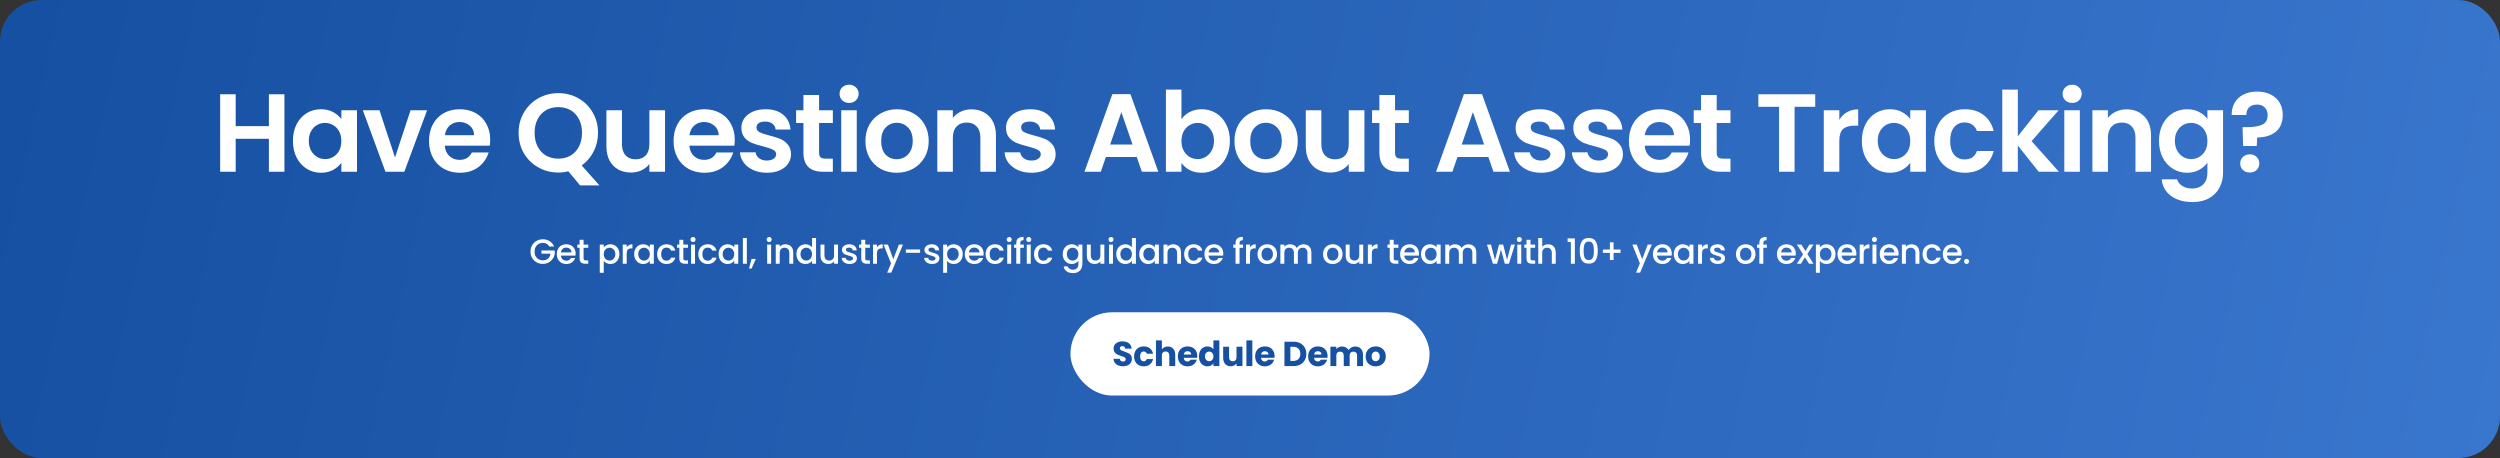
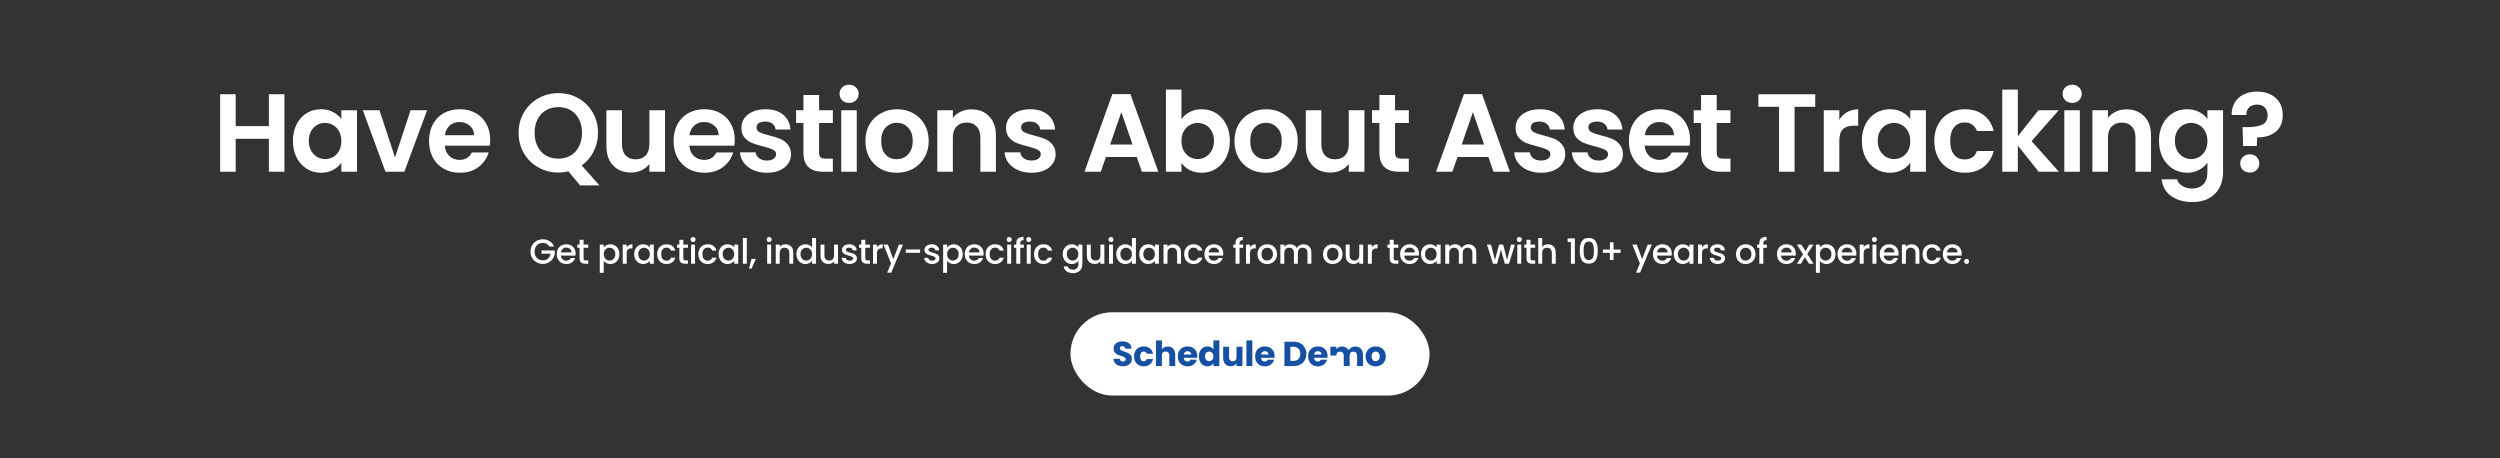
<svg xmlns="http://www.w3.org/2000/svg" width="1441" height="264" viewBox="0 0 1441 264" fill="none">
  <rect x="0" y="0" width="1441" height="264" fill="#333333" stroke="none" />
-   <rect width="1441" height="264" rx="24" fill="url(#paint0_linear_1545_2060)" />
  <path d="M163.947 54.328V99H154.987V79.992H135.851V99H126.891V54.328H135.851V72.696H154.987V54.328H163.947ZM168.842 81.144C168.842 77.56 169.546 74.381 170.954 71.608C172.405 68.835 174.346 66.701 176.778 65.208C179.253 63.715 182.005 62.968 185.034 62.968C187.679 62.968 189.983 63.501 191.946 64.568C193.951 65.635 195.551 66.979 196.746 68.6V63.544H205.77V99H196.746V93.816C195.594 95.48 193.994 96.867 191.946 97.976C189.941 99.043 187.615 99.576 184.97 99.576C181.983 99.576 179.253 98.808 176.778 97.272C174.346 95.736 172.405 93.581 170.954 90.808C169.546 87.992 168.842 84.771 168.842 81.144ZM196.746 81.272C196.746 79.096 196.319 77.24 195.466 75.704C194.613 74.125 193.461 72.931 192.01 72.12C190.559 71.267 189.002 70.84 187.338 70.84C185.674 70.84 184.138 71.245 182.73 72.056C181.322 72.867 180.17 74.061 179.274 75.64C178.421 77.176 177.994 79.011 177.994 81.144C177.994 83.277 178.421 85.155 179.274 86.776C180.17 88.355 181.322 89.571 182.73 90.424C184.181 91.277 185.717 91.704 187.338 91.704C189.002 91.704 190.559 91.299 192.01 90.488C193.461 89.635 194.613 88.44 195.466 86.904C196.319 85.325 196.746 83.448 196.746 81.272ZM227.685 90.744L236.645 63.544H246.181L233.061 99H222.181L209.125 63.544H218.725L227.685 90.744ZM282.553 80.504C282.553 81.784 282.468 82.936 282.297 83.96H256.377C256.591 86.52 257.487 88.525 259.065 89.976C260.644 91.427 262.585 92.152 264.889 92.152C268.217 92.152 270.585 90.723 271.993 87.864H281.657C280.633 91.277 278.671 94.093 275.769 96.312C272.868 98.488 269.305 99.576 265.081 99.576C261.668 99.576 258.596 98.829 255.865 97.336C253.177 95.8 251.065 93.645 249.529 90.872C248.036 88.099 247.289 84.899 247.289 81.272C247.289 77.603 248.036 74.381 249.529 71.608C251.023 68.835 253.113 66.701 255.801 65.208C258.489 63.715 261.583 62.968 265.081 62.968C268.452 62.968 271.46 63.693 274.105 65.144C276.793 66.595 278.863 68.664 280.313 71.352C281.807 73.997 282.553 77.048 282.553 80.504ZM273.273 77.944C273.231 75.64 272.399 73.805 270.777 72.44C269.156 71.032 267.172 70.328 264.825 70.328C262.607 70.328 260.729 71.011 259.193 72.376C257.7 73.699 256.783 75.555 256.441 77.944H273.273ZM334.383 106.872L327.599 98.744C325.722 99.213 323.802 99.448 321.839 99.448C317.658 99.448 313.818 98.467 310.319 96.504C306.821 94.541 304.047 91.832 301.999 88.376C299.951 84.877 298.927 80.931 298.927 76.536C298.927 72.184 299.951 68.28 301.999 64.824C304.047 61.325 306.821 58.595 310.319 56.632C313.818 54.669 317.658 53.688 321.839 53.688C326.063 53.688 329.903 54.669 333.359 56.632C336.858 58.595 339.61 61.325 341.615 64.824C343.663 68.28 344.687 72.184 344.687 76.536C344.687 80.504 343.834 84.131 342.127 87.416C340.463 90.659 338.181 93.304 335.279 95.352L345.519 106.872H334.383ZM308.143 76.536C308.143 79.523 308.719 82.147 309.871 84.408C311.023 86.669 312.623 88.419 314.671 89.656C316.762 90.851 319.151 91.448 321.839 91.448C324.527 91.448 326.895 90.851 328.943 89.656C330.991 88.419 332.591 86.669 333.743 84.408C334.895 82.147 335.471 79.523 335.471 76.536C335.471 73.549 334.895 70.947 333.743 68.728C332.591 66.467 330.991 64.739 328.943 63.544C326.895 62.349 324.527 61.752 321.839 61.752C319.151 61.752 316.762 62.349 314.671 63.544C312.623 64.739 311.023 66.467 309.871 68.728C308.719 70.947 308.143 73.549 308.143 76.536ZM383.33 63.544V99H374.306V94.52C373.154 96.056 371.64 97.272 369.762 98.168C367.928 99.021 365.922 99.448 363.746 99.448C360.973 99.448 358.52 98.872 356.386 97.72C354.253 96.525 352.568 94.797 351.33 92.536C350.136 90.232 349.538 87.501 349.538 84.344V63.544H358.498V83.064C358.498 85.88 359.202 88.056 360.61 89.592C362.018 91.085 363.938 91.832 366.37 91.832C368.845 91.832 370.786 91.085 372.194 89.592C373.602 88.056 374.306 85.88 374.306 83.064V63.544H383.33ZM423.511 80.504C423.511 81.784 423.426 82.936 423.255 83.96H397.335C397.548 86.52 398.444 88.525 400.023 89.976C401.602 91.427 403.543 92.152 405.847 92.152C409.175 92.152 411.543 90.723 412.951 87.864H422.615C421.591 91.277 419.628 94.093 416.727 96.312C413.826 98.488 410.263 99.576 406.039 99.576C402.626 99.576 399.554 98.829 396.823 97.336C394.135 95.8 392.023 93.645 390.487 90.872C388.994 88.099 388.247 84.899 388.247 81.272C388.247 77.603 388.994 74.381 390.487 71.608C391.98 68.835 394.071 66.701 396.759 65.208C399.447 63.715 402.54 62.968 406.039 62.968C409.41 62.968 412.418 63.693 415.063 65.144C417.751 66.595 419.82 68.664 421.271 71.352C422.764 73.997 423.511 77.048 423.511 80.504ZM414.231 77.944C414.188 75.64 413.356 73.805 411.735 72.44C410.114 71.032 408.13 70.328 405.783 70.328C403.564 70.328 401.687 71.011 400.151 72.376C398.658 73.699 397.74 75.555 397.399 77.944H414.231ZM441.999 99.576C439.098 99.576 436.495 99.064 434.191 98.04C431.887 96.973 430.052 95.544 428.687 93.752C427.364 91.96 426.639 89.976 426.511 87.8H435.535C435.706 89.165 436.367 90.296 437.519 91.192C438.714 92.088 440.186 92.536 441.935 92.536C443.642 92.536 444.964 92.195 445.903 91.512C446.884 90.829 447.375 89.955 447.375 88.888C447.375 87.736 446.778 86.883 445.583 86.328C444.431 85.731 442.575 85.091 440.015 84.408C437.37 83.768 435.194 83.107 433.487 82.424C431.823 81.741 430.372 80.696 429.135 79.288C427.94 77.88 427.343 75.981 427.343 73.592C427.343 71.629 427.898 69.837 429.007 68.216C430.159 66.595 431.78 65.315 433.871 64.376C436.004 63.437 438.5 62.968 441.359 62.968C445.583 62.968 448.954 64.035 451.471 66.168C453.988 68.259 455.375 71.096 455.631 74.68H447.055C446.927 73.272 446.33 72.163 445.263 71.352C444.239 70.499 442.852 70.072 441.103 70.072C439.482 70.072 438.223 70.371 437.327 70.968C436.474 71.565 436.047 72.397 436.047 73.464C436.047 74.659 436.644 75.576 437.839 76.216C439.034 76.813 440.89 77.432 443.407 78.072C445.967 78.712 448.079 79.373 449.743 80.056C451.407 80.739 452.836 81.805 454.031 83.256C455.268 84.664 455.908 86.541 455.951 88.888C455.951 90.936 455.375 92.771 454.223 94.392C453.114 96.013 451.492 97.293 449.359 98.232C447.268 99.128 444.815 99.576 441.999 99.576ZM472.118 70.904V88.056C472.118 89.251 472.395 90.125 472.95 90.68C473.547 91.192 474.529 91.448 475.894 91.448H480.054V99H474.422C466.87 99 463.094 95.331 463.094 87.992V70.904H458.87V63.544H463.094V54.776H472.118V63.544H480.054V70.904H472.118ZM489.422 59.32C487.844 59.32 486.521 58.829 485.454 57.848C484.43 56.824 483.918 55.565 483.918 54.072C483.918 52.579 484.43 51.341 485.454 50.36C486.521 49.336 487.844 48.824 489.422 48.824C491.001 48.824 492.302 49.336 493.326 50.36C494.393 51.341 494.926 52.579 494.926 54.072C494.926 55.565 494.393 56.824 493.326 57.848C492.302 58.829 491.001 59.32 489.422 59.32ZM493.838 63.544V99H484.878V63.544H493.838ZM516.815 99.576C513.402 99.576 510.33 98.829 507.599 97.336C504.868 95.8 502.714 93.645 501.135 90.872C499.599 88.099 498.831 84.899 498.831 81.272C498.831 77.645 499.62 74.445 501.199 71.672C502.82 68.899 505.018 66.765 507.791 65.272C510.564 63.736 513.658 62.968 517.071 62.968C520.484 62.968 523.578 63.736 526.351 65.272C529.124 66.765 531.3 68.899 532.879 71.672C534.5 74.445 535.311 77.645 535.311 81.272C535.311 84.899 534.479 88.099 532.815 90.872C531.194 93.645 528.975 95.8 526.159 97.336C523.386 98.829 520.271 99.576 516.815 99.576ZM516.815 91.768C518.436 91.768 519.951 91.384 521.359 90.616C522.81 89.805 523.962 88.611 524.815 87.032C525.668 85.453 526.095 83.533 526.095 81.272C526.095 77.901 525.199 75.32 523.407 73.528C521.658 71.693 519.503 70.776 516.943 70.776C514.383 70.776 512.228 71.693 510.479 73.528C508.772 75.32 507.919 77.901 507.919 81.272C507.919 84.643 508.751 87.245 510.415 89.08C512.122 90.872 514.255 91.768 516.815 91.768ZM559.911 63.032C564.135 63.032 567.549 64.376 570.151 67.064C572.754 69.709 574.055 73.421 574.055 78.2V99H565.095V79.416C565.095 76.6 564.391 74.445 562.983 72.952C561.575 71.416 559.655 70.648 557.223 70.648C554.749 70.648 552.786 71.416 551.335 72.952C549.927 74.445 549.223 76.6 549.223 79.416V99H540.263V63.544H549.223V67.96C550.418 66.424 551.933 65.229 553.767 64.376C555.645 63.48 557.693 63.032 559.911 63.032ZM594.524 99.576C591.623 99.576 589.02 99.064 586.716 98.04C584.412 96.973 582.577 95.544 581.212 93.752C579.889 91.96 579.164 89.976 579.036 87.8H588.06C588.231 89.165 588.892 90.296 590.044 91.192C591.239 92.088 592.711 92.536 594.46 92.536C596.167 92.536 597.489 92.195 598.428 91.512C599.409 90.829 599.9 89.955 599.9 88.888C599.9 87.736 599.303 86.883 598.108 86.328C596.956 85.731 595.1 85.091 592.54 84.408C589.895 83.768 587.719 83.107 586.012 82.424C584.348 81.741 582.897 80.696 581.66 79.288C580.465 77.88 579.868 75.981 579.868 73.592C579.868 71.629 580.423 69.837 581.532 68.216C582.684 66.595 584.305 65.315 586.396 64.376C588.529 63.437 591.025 62.968 593.884 62.968C598.108 62.968 601.479 64.035 603.996 66.168C606.513 68.259 607.9 71.096 608.156 74.68H599.58C599.452 73.272 598.855 72.163 597.788 71.352C596.764 70.499 595.377 70.072 593.628 70.072C592.007 70.072 590.748 70.371 589.852 70.968C588.999 71.565 588.572 72.397 588.572 73.464C588.572 74.659 589.169 75.576 590.364 76.216C591.559 76.813 593.415 77.432 595.932 78.072C598.492 78.712 600.604 79.373 602.268 80.056C603.932 80.739 605.361 81.805 606.556 83.256C607.793 84.664 608.433 86.541 608.476 88.888C608.476 90.936 607.9 92.771 606.748 94.392C605.639 96.013 604.017 97.293 601.884 98.232C599.793 99.128 597.34 99.576 594.524 99.576ZM655.233 90.488H637.441L634.497 99H625.089L641.153 54.264H651.585L667.649 99H658.177L655.233 90.488ZM652.801 83.32L646.337 64.632L639.873 83.32H652.801ZM680.993 68.728C682.145 67.021 683.724 65.635 685.729 64.568C687.777 63.501 690.103 62.968 692.705 62.968C695.735 62.968 698.465 63.715 700.897 65.208C703.372 66.701 705.313 68.835 706.721 71.608C708.172 74.339 708.897 77.517 708.897 81.144C708.897 84.771 708.172 87.992 706.721 90.808C705.313 93.581 703.372 95.736 700.897 97.272C698.465 98.808 695.735 99.576 692.705 99.576C690.06 99.576 687.735 99.064 685.729 98.04C683.767 96.973 682.188 95.608 680.993 93.944V99H672.033V51.64H680.993V68.728ZM699.745 81.144C699.745 79.011 699.297 77.176 698.401 75.64C697.548 74.061 696.396 72.867 694.945 72.056C693.537 71.245 692.001 70.84 690.337 70.84C688.716 70.84 687.18 71.267 685.729 72.12C684.321 72.931 683.169 74.125 682.273 75.704C681.42 77.283 680.993 79.139 680.993 81.272C680.993 83.405 681.42 85.261 682.273 86.84C683.169 88.419 684.321 89.635 685.729 90.488C687.18 91.299 688.716 91.704 690.337 91.704C692.001 91.704 693.537 91.277 694.945 90.424C696.396 89.571 697.548 88.355 698.401 86.776C699.297 85.197 699.745 83.32 699.745 81.144ZM729.532 99.576C726.119 99.576 723.047 98.829 720.316 97.336C717.586 95.8 715.431 93.645 713.852 90.872C712.316 88.099 711.548 84.899 711.548 81.272C711.548 77.645 712.338 74.445 713.916 71.672C715.538 68.899 717.735 66.765 720.508 65.272C723.282 63.736 726.375 62.968 729.788 62.968C733.202 62.968 736.295 63.736 739.068 65.272C741.842 66.765 744.018 68.899 745.597 71.672C747.218 74.445 748.028 77.645 748.028 81.272C748.028 84.899 747.196 88.099 745.532 90.872C743.911 93.645 741.692 95.8 738.876 97.336C736.103 98.829 732.988 99.576 729.532 99.576ZM729.532 91.768C731.154 91.768 732.668 91.384 734.076 90.616C735.527 89.805 736.679 88.611 737.532 87.032C738.386 85.453 738.812 83.533 738.812 81.272C738.812 77.901 737.916 75.32 736.124 73.528C734.375 71.693 732.22 70.776 729.66 70.776C727.1 70.776 724.946 71.693 723.196 73.528C721.49 75.32 720.636 77.901 720.636 81.272C720.636 84.643 721.468 87.245 723.132 89.08C724.839 90.872 726.972 91.768 729.532 91.768ZM786.453 63.544V99H777.429V94.52C776.277 96.056 774.762 97.272 772.885 98.168C771.05 99.021 769.045 99.448 766.869 99.448C764.096 99.448 761.642 98.872 759.509 97.72C757.376 96.525 755.69 94.797 754.453 92.536C753.258 90.232 752.661 87.501 752.661 84.344V63.544H761.621V83.064C761.621 85.88 762.325 88.056 763.733 89.592C765.141 91.085 767.061 91.832 769.493 91.832C771.968 91.832 773.909 91.085 775.317 89.592C776.725 88.056 777.429 85.88 777.429 83.064V63.544H786.453ZM804.105 70.904V88.056C804.105 89.251 804.383 90.125 804.937 90.68C805.535 91.192 806.516 91.448 807.881 91.448H812.041V99H806.409C798.857 99 795.081 95.331 795.081 87.992V70.904H790.857V63.544H795.081V54.776H804.105V63.544H812.041V70.904H804.105ZM857.888 90.488H840.096L837.152 99H827.744L843.808 54.264H854.24L870.304 99H860.832L857.888 90.488ZM855.456 83.32L848.992 64.632L842.528 83.32H855.456ZM888.256 99.576C885.355 99.576 882.752 99.064 880.448 98.04C878.144 96.973 876.31 95.544 874.944 93.752C873.622 91.96 872.896 89.976 872.768 87.8H881.792C881.963 89.165 882.624 90.296 883.776 91.192C884.971 92.088 886.443 92.536 888.192 92.536C889.899 92.536 891.222 92.195 892.16 91.512C893.142 90.829 893.632 89.955 893.632 88.888C893.632 87.736 893.035 86.883 891.84 86.328C890.688 85.731 888.832 85.091 886.272 84.408C883.627 83.768 881.451 83.107 879.744 82.424C878.08 81.741 876.63 80.696 875.392 79.288C874.198 77.88 873.6 75.981 873.6 73.592C873.6 71.629 874.155 69.837 875.264 68.216C876.416 66.595 878.038 65.315 880.128 64.376C882.262 63.437 884.758 62.968 887.616 62.968C891.84 62.968 895.211 64.035 897.728 66.168C900.246 68.259 901.632 71.096 901.888 74.68H893.312C893.184 73.272 892.587 72.163 891.52 71.352C890.496 70.499 889.11 70.072 887.36 70.072C885.739 70.072 884.48 70.371 883.584 70.968C882.731 71.565 882.304 72.397 882.304 73.464C882.304 74.659 882.902 75.576 884.096 76.216C885.291 76.813 887.147 77.432 889.664 78.072C892.224 78.712 894.336 79.373 896 80.056C897.664 80.739 899.094 81.805 900.288 83.256C901.526 84.664 902.166 86.541 902.208 88.888C902.208 90.936 901.632 92.771 900.48 94.392C899.371 96.013 897.75 97.293 895.616 98.232C893.526 99.128 891.072 99.576 888.256 99.576ZM921.511 99.576C918.61 99.576 916.007 99.064 913.703 98.04C911.399 96.973 909.565 95.544 908.199 93.752C906.877 91.96 906.151 89.976 906.023 87.8H915.047C915.218 89.165 915.879 90.296 917.031 91.192C918.226 92.088 919.698 92.536 921.447 92.536C923.154 92.536 924.477 92.195 925.415 91.512C926.397 90.829 926.887 89.955 926.887 88.888C926.887 87.736 926.29 86.883 925.095 86.328C923.943 85.731 922.087 85.091 919.527 84.408C916.882 83.768 914.706 83.107 912.999 82.424C911.335 81.741 909.885 80.696 908.647 79.288C907.453 77.88 906.855 75.981 906.855 73.592C906.855 71.629 907.41 69.837 908.519 68.216C909.671 66.595 911.293 65.315 913.383 64.376C915.517 63.437 918.013 62.968 920.871 62.968C925.095 62.968 928.466 64.035 930.983 66.168C933.501 68.259 934.887 71.096 935.143 74.68H926.567C926.439 73.272 925.842 72.163 924.775 71.352C923.751 70.499 922.365 70.072 920.615 70.072C918.994 70.072 917.735 70.371 916.839 70.968C915.986 71.565 915.559 72.397 915.559 73.464C915.559 74.659 916.157 75.576 917.351 76.216C918.546 76.813 920.402 77.432 922.919 78.072C925.479 78.712 927.591 79.373 929.255 80.056C930.919 80.739 932.349 81.805 933.543 83.256C934.781 84.664 935.421 86.541 935.463 88.888C935.463 90.936 934.887 92.771 933.735 94.392C932.626 96.013 931.005 97.293 928.871 98.232C926.781 99.128 924.327 99.576 921.511 99.576ZM974.158 80.504C974.158 81.784 974.073 82.936 973.902 83.96H947.982C948.196 86.52 949.092 88.525 950.67 89.976C952.249 91.427 954.19 92.152 956.494 92.152C959.822 92.152 962.19 90.723 963.598 87.864H973.262C972.238 91.277 970.276 94.093 967.374 96.312C964.473 98.488 960.91 99.576 956.686 99.576C953.273 99.576 950.201 98.829 947.47 97.336C944.782 95.8 942.67 93.645 941.134 90.872C939.641 88.099 938.894 84.899 938.894 81.272C938.894 77.603 939.641 74.381 941.134 71.608C942.628 68.835 944.718 66.701 947.406 65.208C950.094 63.715 953.188 62.968 956.686 62.968C960.057 62.968 963.065 63.693 965.71 65.144C968.398 66.595 970.468 68.664 971.918 71.352C973.412 73.997 974.158 77.048 974.158 80.504ZM964.878 77.944C964.836 75.64 964.004 73.805 962.382 72.44C960.761 71.032 958.777 70.328 956.43 70.328C954.212 70.328 952.334 71.011 950.798 72.376C949.305 73.699 948.388 75.555 948.046 77.944H964.878ZM989.51 70.904V88.056C989.51 89.251 989.788 90.125 990.342 90.68C990.94 91.192 991.921 91.448 993.286 91.448H997.446V99H991.814C984.262 99 980.486 95.331 980.486 87.992V70.904H976.262V63.544H980.486V54.776H989.51V63.544H997.446V70.904H989.51ZM1046.3 54.328V61.56H1034.4V99H1025.44V61.56H1013.53V54.328H1046.3ZM1060.18 69.048C1061.33 67.171 1062.82 65.699 1064.66 64.632C1066.54 63.565 1068.67 63.032 1071.06 63.032V72.44H1068.69C1065.87 72.44 1063.74 73.101 1062.29 74.424C1060.88 75.747 1060.18 78.051 1060.18 81.336V99H1051.22V63.544H1060.18V69.048ZM1073.17 81.144C1073.17 77.56 1073.87 74.381 1075.28 71.608C1076.73 68.835 1078.67 66.701 1081.11 65.208C1083.58 63.715 1086.33 62.968 1089.36 62.968C1092.01 62.968 1094.31 63.501 1096.27 64.568C1098.28 65.635 1099.88 66.979 1101.07 68.6V63.544H1110.1V99H1101.07V93.816C1099.92 95.48 1098.32 96.867 1096.27 97.976C1094.27 99.043 1091.94 99.576 1089.3 99.576C1086.31 99.576 1083.58 98.808 1081.11 97.272C1078.67 95.736 1076.73 93.581 1075.28 90.808C1073.87 87.992 1073.17 84.771 1073.17 81.144ZM1101.07 81.272C1101.07 79.096 1100.65 77.24 1099.79 75.704C1098.94 74.125 1097.79 72.931 1096.34 72.12C1094.89 71.267 1093.33 70.84 1091.67 70.84C1090 70.84 1088.47 71.245 1087.06 72.056C1085.65 72.867 1084.5 74.061 1083.6 75.64C1082.75 77.176 1082.32 79.011 1082.32 81.144C1082.32 83.277 1082.75 85.155 1083.6 86.776C1084.5 88.355 1085.65 89.571 1087.06 90.424C1088.51 91.277 1090.04 91.704 1091.67 91.704C1093.33 91.704 1094.89 91.299 1096.34 90.488C1097.79 89.635 1098.94 88.44 1099.79 86.904C1100.65 85.325 1101.07 83.448 1101.07 81.272ZM1114.92 81.272C1114.92 77.603 1115.67 74.403 1117.16 71.672C1118.66 68.899 1120.73 66.765 1123.37 65.272C1126.02 63.736 1129.05 62.968 1132.46 62.968C1136.86 62.968 1140.48 64.077 1143.34 66.296C1146.24 68.472 1148.18 71.544 1149.16 75.512H1139.5C1138.99 73.976 1138.11 72.781 1136.88 71.928C1135.68 71.032 1134.19 70.584 1132.4 70.584C1129.84 70.584 1127.81 71.523 1126.32 73.4C1124.82 75.235 1124.08 77.859 1124.08 81.272C1124.08 84.643 1124.82 87.267 1126.32 89.144C1127.81 90.979 1129.84 91.896 1132.4 91.896C1136.02 91.896 1138.39 90.275 1139.5 87.032H1149.16C1148.18 90.872 1146.24 93.923 1143.34 96.184C1140.44 98.445 1136.81 99.576 1132.46 99.576C1129.05 99.576 1126.02 98.829 1123.37 97.336C1120.73 95.8 1118.66 93.667 1117.16 90.936C1115.67 88.163 1114.92 84.941 1114.92 81.272ZM1175.1 99L1163.07 83.896V99H1154.11V51.64H1163.07V78.584L1174.97 63.544H1186.62L1171 81.336L1186.75 99H1175.1ZM1194.41 59.32C1192.83 59.32 1191.51 58.829 1190.44 57.848C1189.42 56.824 1188.9 55.565 1188.9 54.072C1188.9 52.579 1189.42 51.341 1190.44 50.36C1191.51 49.336 1192.83 48.824 1194.41 48.824C1195.99 48.824 1197.29 49.336 1198.31 50.36C1199.38 51.341 1199.91 52.579 1199.91 54.072C1199.91 55.565 1199.38 56.824 1198.31 57.848C1197.29 58.829 1195.99 59.32 1194.41 59.32ZM1198.82 63.544V99H1189.86V63.544H1198.82ZM1225.7 63.032C1229.93 63.032 1233.34 64.376 1235.94 67.064C1238.55 69.709 1239.85 73.421 1239.85 78.2V99H1230.89V79.416C1230.89 76.6 1230.18 74.445 1228.78 72.952C1227.37 71.416 1225.45 70.648 1223.02 70.648C1220.54 70.648 1218.58 71.416 1217.13 72.952C1215.72 74.445 1215.02 76.6 1215.02 79.416V99H1206.06V63.544H1215.02V67.96C1216.21 66.424 1217.73 65.229 1219.56 64.376C1221.44 63.48 1223.49 63.032 1225.7 63.032ZM1260.64 62.968C1263.28 62.968 1265.61 63.501 1267.61 64.568C1269.62 65.592 1271.2 66.936 1272.35 68.6V63.544H1281.37V99.256C1281.37 102.541 1280.71 105.464 1279.39 108.024C1278.07 110.627 1276.08 112.675 1273.44 114.168C1270.79 115.704 1267.59 116.472 1263.84 116.472C1258.8 116.472 1254.66 115.299 1251.42 112.952C1248.22 110.605 1246.41 107.405 1245.98 103.352H1254.88C1255.35 104.973 1256.35 106.253 1257.88 107.192C1259.46 108.173 1261.36 108.664 1263.58 108.664C1266.18 108.664 1268.3 107.875 1269.92 106.296C1271.54 104.76 1272.35 102.413 1272.35 99.256V93.752C1271.2 95.416 1269.6 96.803 1267.55 97.912C1265.54 99.021 1263.24 99.576 1260.64 99.576C1257.65 99.576 1254.92 98.808 1252.44 97.272C1249.97 95.736 1248.01 93.581 1246.56 90.808C1245.15 87.992 1244.44 84.771 1244.44 81.144C1244.44 77.56 1245.15 74.381 1246.56 71.608C1248.01 68.835 1249.95 66.701 1252.38 65.208C1254.86 63.715 1257.61 62.968 1260.64 62.968ZM1272.35 81.272C1272.35 79.096 1271.92 77.24 1271.07 75.704C1270.22 74.125 1269.06 72.931 1267.61 72.12C1266.16 71.267 1264.6 70.84 1262.94 70.84C1261.28 70.84 1259.74 71.245 1258.33 72.056C1256.92 72.867 1255.77 74.061 1254.88 75.64C1254.02 77.176 1253.6 79.011 1253.6 81.144C1253.6 83.277 1254.02 85.155 1254.88 86.776C1255.77 88.355 1256.92 89.571 1258.33 90.424C1259.78 91.277 1261.32 91.704 1262.94 91.704C1264.6 91.704 1266.16 91.299 1267.61 90.488C1269.06 89.635 1270.22 88.44 1271.07 86.904C1271.92 85.325 1272.35 83.448 1272.35 81.272ZM1300.98 52.792C1305.42 52.792 1308.98 54.008 1311.67 56.44C1314.4 58.829 1315.77 62.136 1315.77 66.36C1315.77 70.541 1314.42 73.741 1311.74 75.96C1309.05 78.136 1305.48 79.224 1301.05 79.224L1300.79 84.152H1292.92L1292.6 73.272H1295.48C1299.19 73.272 1302.05 72.781 1304.06 71.8C1306.06 70.819 1307.06 69.027 1307.06 66.424C1307.06 64.547 1306.51 63.053 1305.4 61.944C1304.33 60.835 1302.86 60.28 1300.98 60.28C1299.02 60.28 1297.48 60.813 1296.38 61.88C1295.31 62.947 1294.78 64.419 1294.78 66.296H1286.33C1286.28 63.693 1286.84 61.368 1287.99 59.32C1289.14 57.272 1290.83 55.672 1293.05 54.52C1295.31 53.368 1297.95 52.792 1300.98 52.792ZM1296.82 99.448C1295.2 99.448 1293.86 98.957 1292.79 97.976C1291.77 96.952 1291.26 95.693 1291.26 94.2C1291.26 92.707 1291.77 91.469 1292.79 90.488C1293.86 89.464 1295.2 88.952 1296.82 88.952C1298.4 88.952 1299.7 89.464 1300.73 90.488C1301.75 91.469 1302.26 92.707 1302.26 94.2C1302.26 95.693 1301.75 96.952 1300.73 97.976C1299.7 98.957 1298.4 99.448 1296.82 99.448Z" fill="white" />
  <path d="M316.604 142.1C316.244 141.407 315.744 140.887 315.104 140.54C314.464 140.18 313.724 140 312.884 140C311.964 140 311.144 140.207 310.424 140.62C309.704 141.033 309.137 141.62 308.724 142.38C308.324 143.14 308.124 144.02 308.124 145.02C308.124 146.02 308.324 146.907 308.724 147.68C309.137 148.44 309.704 149.027 310.424 149.44C311.144 149.853 311.964 150.06 312.884 150.06C314.124 150.06 315.13 149.713 315.904 149.02C316.677 148.327 317.15 147.387 317.324 146.2H312.104V144.38H319.764V146.16C319.617 147.24 319.23 148.233 318.604 149.14C317.99 150.047 317.184 150.773 316.184 151.32C315.197 151.853 314.097 152.12 312.884 152.12C311.577 152.12 310.384 151.82 309.304 151.22C308.224 150.607 307.364 149.76 306.724 148.68C306.097 147.6 305.784 146.38 305.784 145.02C305.784 143.66 306.097 142.44 306.724 141.36C307.364 140.28 308.224 139.44 309.304 138.84C310.397 138.227 311.59 137.92 312.884 137.92C314.364 137.92 315.677 138.287 316.824 139.02C317.984 139.74 318.824 140.767 319.344 142.1H316.604ZM331.792 146.22C331.792 146.633 331.766 147.007 331.712 147.34H323.292C323.359 148.22 323.686 148.927 324.272 149.46C324.859 149.993 325.579 150.26 326.432 150.26C327.659 150.26 328.526 149.747 329.032 148.72H331.492C331.159 149.733 330.552 150.567 329.672 151.22C328.806 151.86 327.726 152.18 326.432 152.18C325.379 152.18 324.432 151.947 323.592 151.48C322.766 151 322.112 150.333 321.632 149.48C321.166 148.613 320.932 147.613 320.932 146.48C320.932 145.347 321.159 144.353 321.612 143.5C322.079 142.633 322.726 141.967 323.552 141.5C324.392 141.033 325.352 140.8 326.432 140.8C327.472 140.8 328.399 141.027 329.212 141.48C330.026 141.933 330.659 142.573 331.112 143.4C331.566 144.213 331.792 145.153 331.792 146.22ZM329.412 145.5C329.399 144.66 329.099 143.987 328.512 143.48C327.926 142.973 327.199 142.72 326.332 142.72C325.546 142.72 324.872 142.973 324.312 143.48C323.752 143.973 323.419 144.647 323.312 145.5H329.412ZM336.376 142.84V148.94C336.376 149.353 336.469 149.653 336.656 149.84C336.856 150.013 337.189 150.1 337.656 150.1H339.056V152H337.256C336.229 152 335.443 151.76 334.896 151.28C334.349 150.8 334.076 150.02 334.076 148.94V142.84H332.776V140.98H334.076V138.24H336.376V140.98H339.056V142.84H336.376ZM347.993 142.6C348.379 142.093 348.906 141.667 349.573 141.32C350.239 140.973 350.993 140.8 351.833 140.8C352.793 140.8 353.666 141.04 354.453 141.52C355.253 141.987 355.879 142.647 356.333 143.5C356.786 144.353 357.013 145.333 357.013 146.44C357.013 147.547 356.786 148.54 356.333 149.42C355.879 150.287 355.253 150.967 354.453 151.46C353.666 151.94 352.793 152.18 351.833 152.18C350.993 152.18 350.246 152.013 349.593 151.68C348.939 151.333 348.406 150.907 347.993 150.4V157.24H345.713V140.98H347.993V142.6ZM354.693 146.44C354.693 145.68 354.533 145.027 354.213 144.48C353.906 143.92 353.493 143.5 352.973 143.22C352.466 142.927 351.919 142.78 351.333 142.78C350.759 142.78 350.213 142.927 349.693 143.22C349.186 143.513 348.773 143.94 348.453 144.5C348.146 145.06 347.993 145.72 347.993 146.48C347.993 147.24 348.146 147.907 348.453 148.48C348.773 149.04 349.186 149.467 349.693 149.76C350.213 150.053 350.759 150.2 351.333 150.2C351.919 150.2 352.466 150.053 352.973 149.76C353.493 149.453 353.906 149.013 354.213 148.44C354.533 147.867 354.693 147.2 354.693 146.44ZM361.227 142.58C361.561 142.02 362.001 141.587 362.547 141.28C363.107 140.96 363.767 140.8 364.527 140.8V143.16H363.947C363.054 143.16 362.374 143.387 361.907 143.84C361.454 144.293 361.227 145.08 361.227 146.2V152H358.947V140.98H361.227V142.58ZM365.543 146.44C365.543 145.333 365.77 144.353 366.223 143.5C366.69 142.647 367.317 141.987 368.103 141.52C368.903 141.04 369.783 140.8 370.743 140.8C371.61 140.8 372.363 140.973 373.003 141.32C373.657 141.653 374.177 142.073 374.563 142.58V140.98H376.863V152H374.563V150.36C374.177 150.88 373.65 151.313 372.983 151.66C372.317 152.007 371.557 152.18 370.703 152.18C369.757 152.18 368.89 151.94 368.103 151.46C367.317 150.967 366.69 150.287 366.223 149.42C365.77 148.54 365.543 147.547 365.543 146.44ZM374.563 146.48C374.563 145.72 374.403 145.06 374.083 144.5C373.777 143.94 373.37 143.513 372.863 143.22C372.357 142.927 371.81 142.78 371.223 142.78C370.637 142.78 370.09 142.927 369.583 143.22C369.077 143.5 368.663 143.92 368.343 144.48C368.037 145.027 367.883 145.68 367.883 146.44C367.883 147.2 368.037 147.867 368.343 148.44C368.663 149.013 369.077 149.453 369.583 149.76C370.103 150.053 370.65 150.2 371.223 150.2C371.81 150.2 372.357 150.053 372.863 149.76C373.37 149.467 373.777 149.04 374.083 148.48C374.403 147.907 374.563 147.24 374.563 146.48ZM378.778 146.48C378.778 145.347 379.005 144.353 379.458 143.5C379.925 142.633 380.565 141.967 381.378 141.5C382.191 141.033 383.125 140.8 384.178 140.8C385.511 140.8 386.611 141.12 387.478 141.76C388.358 142.387 388.951 143.287 389.258 144.46H386.798C386.598 143.913 386.278 143.487 385.838 143.18C385.398 142.873 384.845 142.72 384.178 142.72C383.245 142.72 382.498 143.053 381.938 143.72C381.391 144.373 381.118 145.293 381.118 146.48C381.118 147.667 381.391 148.593 381.938 149.26C382.498 149.927 383.245 150.26 384.178 150.26C385.498 150.26 386.371 149.68 386.798 148.52H389.258C388.938 149.64 388.338 150.533 387.458 151.2C386.578 151.853 385.485 152.18 384.178 152.18C383.125 152.18 382.191 151.947 381.378 151.48C380.565 151 379.925 150.333 379.458 149.48C379.005 148.613 378.778 147.613 378.778 146.48ZM393.87 142.84V148.94C393.87 149.353 393.963 149.653 394.15 149.84C394.35 150.013 394.683 150.1 395.15 150.1H396.55V152H394.75C393.723 152 392.937 151.76 392.39 151.28C391.843 150.8 391.57 150.02 391.57 148.94V142.84H390.27V140.98H391.57V138.24H393.87V140.98H396.55V142.84H393.87ZM399.491 139.52C399.078 139.52 398.731 139.38 398.451 139.1C398.171 138.82 398.031 138.473 398.031 138.06C398.031 137.647 398.171 137.3 398.451 137.02C398.731 136.74 399.078 136.6 399.491 136.6C399.891 136.6 400.231 136.74 400.511 137.02C400.791 137.3 400.931 137.647 400.931 138.06C400.931 138.473 400.791 138.82 400.511 139.1C400.231 139.38 399.891 139.52 399.491 139.52ZM400.611 140.98V152H398.331V140.98H400.611ZM402.525 146.48C402.525 145.347 402.752 144.353 403.205 143.5C403.672 142.633 404.312 141.967 405.125 141.5C405.938 141.033 406.872 140.8 407.925 140.8C409.258 140.8 410.358 141.12 411.225 141.76C412.105 142.387 412.698 143.287 413.005 144.46H410.545C410.345 143.913 410.025 143.487 409.585 143.18C409.145 142.873 408.592 142.72 407.925 142.72C406.992 142.72 406.245 143.053 405.685 143.72C405.138 144.373 404.865 145.293 404.865 146.48C404.865 147.667 405.138 148.593 405.685 149.26C406.245 149.927 406.992 150.26 407.925 150.26C409.245 150.26 410.118 149.68 410.545 148.52H413.005C412.685 149.64 412.085 150.533 411.205 151.2C410.325 151.853 409.232 152.18 407.925 152.18C406.872 152.18 405.938 151.947 405.125 151.48C404.312 151 403.672 150.333 403.205 149.48C402.752 148.613 402.525 147.613 402.525 146.48ZM414.197 146.44C414.197 145.333 414.424 144.353 414.877 143.5C415.344 142.647 415.97 141.987 416.757 141.52C417.557 141.04 418.437 140.8 419.397 140.8C420.264 140.8 421.017 140.973 421.657 141.32C422.31 141.653 422.83 142.073 423.217 142.58V140.98H425.517V152H423.217V150.36C422.83 150.88 422.304 151.313 421.637 151.66C420.97 152.007 420.21 152.18 419.357 152.18C418.41 152.18 417.544 151.94 416.757 151.46C415.97 150.967 415.344 150.287 414.877 149.42C414.424 148.54 414.197 147.547 414.197 146.44ZM423.217 146.48C423.217 145.72 423.057 145.06 422.737 144.5C422.43 143.94 422.024 143.513 421.517 143.22C421.01 142.927 420.464 142.78 419.877 142.78C419.29 142.78 418.744 142.927 418.237 143.22C417.73 143.5 417.317 143.92 416.997 144.48C416.69 145.027 416.537 145.68 416.537 146.44C416.537 147.2 416.69 147.867 416.997 148.44C417.317 149.013 417.73 149.453 418.237 149.76C418.757 150.053 419.304 150.2 419.877 150.2C420.464 150.2 421.01 150.053 421.517 149.76C422.024 149.467 422.43 149.04 422.737 148.48C423.057 147.907 423.217 147.24 423.217 146.48ZM430.472 137.2V152H428.192V137.2H430.472ZM435.645 149.26L433.225 154.78H431.745L433.165 149.26H435.645ZM443.353 139.52C442.939 139.52 442.593 139.38 442.313 139.1C442.033 138.82 441.893 138.473 441.893 138.06C441.893 137.647 442.033 137.3 442.313 137.02C442.593 136.74 442.939 136.6 443.353 136.6C443.753 136.6 444.093 136.74 444.373 137.02C444.653 137.3 444.793 137.647 444.793 138.06C444.793 138.473 444.653 138.82 444.373 139.1C444.093 139.38 443.753 139.52 443.353 139.52ZM444.473 140.98V152H442.193V140.98H444.473ZM452.706 140.8C453.573 140.8 454.346 140.98 455.026 141.34C455.72 141.7 456.26 142.233 456.646 142.94C457.033 143.647 457.226 144.5 457.226 145.5V152H454.966V145.84C454.966 144.853 454.72 144.1 454.226 143.58C453.733 143.047 453.06 142.78 452.206 142.78C451.353 142.78 450.673 143.047 450.166 143.58C449.673 144.1 449.426 144.853 449.426 145.84V152H447.146V140.98H449.426V142.24C449.8 141.787 450.273 141.433 450.846 141.18C451.433 140.927 452.053 140.8 452.706 140.8ZM459.054 146.44C459.054 145.333 459.281 144.353 459.734 143.5C460.201 142.647 460.828 141.987 461.614 141.52C462.414 141.04 463.301 140.8 464.274 140.8C464.994 140.8 465.701 140.96 466.394 141.28C467.101 141.587 467.661 142 468.074 142.52V137.2H470.374V152H468.074V150.34C467.701 150.873 467.181 151.313 466.514 151.66C465.861 152.007 465.108 152.18 464.254 152.18C463.294 152.18 462.414 151.94 461.614 151.46C460.828 150.967 460.201 150.287 459.734 149.42C459.281 148.54 459.054 147.547 459.054 146.44ZM468.074 146.48C468.074 145.72 467.914 145.06 467.594 144.5C467.288 143.94 466.881 143.513 466.374 143.22C465.868 142.927 465.321 142.78 464.734 142.78C464.148 142.78 463.601 142.927 463.094 143.22C462.588 143.5 462.174 143.92 461.854 144.48C461.548 145.027 461.394 145.68 461.394 146.44C461.394 147.2 461.548 147.867 461.854 148.44C462.174 149.013 462.588 149.453 463.094 149.76C463.614 150.053 464.161 150.2 464.734 150.2C465.321 150.2 465.868 150.053 466.374 149.76C466.881 149.467 467.288 149.04 467.594 148.48C467.914 147.907 468.074 147.24 468.074 146.48ZM483.029 140.98V152H480.749V150.7C480.389 151.153 479.916 151.513 479.329 151.78C478.756 152.033 478.142 152.16 477.489 152.16C476.622 152.16 475.842 151.98 475.149 151.62C474.469 151.26 473.929 150.727 473.529 150.02C473.142 149.313 472.949 148.46 472.949 147.46V140.98H475.209V147.12C475.209 148.107 475.456 148.867 475.949 149.4C476.442 149.92 477.116 150.18 477.969 150.18C478.822 150.18 479.496 149.92 479.989 149.4C480.496 148.867 480.749 148.107 480.749 147.12V140.98H483.029ZM489.717 152.18C488.851 152.18 488.071 152.027 487.377 151.72C486.697 151.4 486.157 150.973 485.757 150.44C485.357 149.893 485.144 149.287 485.117 148.62H487.477C487.517 149.087 487.737 149.48 488.137 149.8C488.551 150.107 489.064 150.26 489.677 150.26C490.317 150.26 490.811 150.14 491.157 149.9C491.517 149.647 491.697 149.327 491.697 148.94C491.697 148.527 491.497 148.22 491.097 148.02C490.711 147.82 490.091 147.6 489.237 147.36C488.411 147.133 487.737 146.913 487.217 146.7C486.697 146.487 486.244 146.16 485.857 145.72C485.484 145.28 485.297 144.7 485.297 143.98C485.297 143.393 485.471 142.86 485.817 142.38C486.164 141.887 486.657 141.5 487.297 141.22C487.951 140.94 488.697 140.8 489.537 140.8C490.791 140.8 491.797 141.12 492.557 141.76C493.331 142.387 493.744 143.247 493.797 144.34H491.517C491.477 143.847 491.277 143.453 490.917 143.16C490.557 142.867 490.071 142.72 489.457 142.72C488.857 142.72 488.397 142.833 488.077 143.06C487.757 143.287 487.597 143.587 487.597 143.96C487.597 144.253 487.704 144.5 487.917 144.7C488.131 144.9 488.391 145.06 488.697 145.18C489.004 145.287 489.457 145.427 490.057 145.6C490.857 145.813 491.511 146.033 492.017 146.26C492.537 146.473 492.984 146.793 493.357 147.22C493.731 147.647 493.924 148.213 493.937 148.92C493.937 149.547 493.764 150.107 493.417 150.6C493.071 151.093 492.577 151.48 491.937 151.76C491.311 152.04 490.571 152.18 489.717 152.18ZM498.741 142.84V148.94C498.741 149.353 498.834 149.653 499.021 149.84C499.221 150.013 499.554 150.1 500.021 150.1H501.421V152H499.621C498.594 152 497.808 151.76 497.261 151.28C496.714 150.8 496.441 150.02 496.441 148.94V142.84H495.141V140.98H496.441V138.24H498.741V140.98H501.421V142.84H498.741ZM505.482 142.58C505.816 142.02 506.256 141.587 506.802 141.28C507.362 140.96 508.022 140.8 508.782 140.8V143.16H508.202C507.309 143.16 506.629 143.387 506.162 143.84C505.709 144.293 505.482 145.08 505.482 146.2V152H503.202V140.98H505.482V142.58ZM520.478 140.98L513.718 157.18H511.358L513.598 151.82L509.258 140.98H511.798L514.898 149.38L518.118 140.98H520.478ZM530.339 143.8V145.72H522.119V143.8H530.339ZM537.258 152.18C536.391 152.18 535.611 152.027 534.918 151.72C534.238 151.4 533.698 150.973 533.298 150.44C532.898 149.893 532.685 149.287 532.658 148.62H535.018C535.058 149.087 535.278 149.48 535.678 149.8C536.091 150.107 536.605 150.26 537.218 150.26C537.858 150.26 538.351 150.14 538.698 149.9C539.058 149.647 539.238 149.327 539.238 148.94C539.238 148.527 539.038 148.22 538.638 148.02C538.251 147.82 537.631 147.6 536.778 147.36C535.951 147.133 535.278 146.913 534.758 146.7C534.238 146.487 533.785 146.16 533.398 145.72C533.025 145.28 532.838 144.7 532.838 143.98C532.838 143.393 533.011 142.86 533.358 142.38C533.705 141.887 534.198 141.5 534.838 141.22C535.491 140.94 536.238 140.8 537.078 140.8C538.331 140.8 539.338 141.12 540.098 141.76C540.871 142.387 541.285 143.247 541.338 144.34H539.058C539.018 143.847 538.818 143.453 538.458 143.16C538.098 142.867 537.611 142.72 536.998 142.72C536.398 142.72 535.938 142.833 535.618 143.06C535.298 143.287 535.138 143.587 535.138 143.96C535.138 144.253 535.245 144.5 535.458 144.7C535.671 144.9 535.931 145.06 536.238 145.18C536.545 145.287 536.998 145.427 537.598 145.6C538.398 145.813 539.051 146.033 539.558 146.26C540.078 146.473 540.525 146.793 540.898 147.22C541.271 147.647 541.465 148.213 541.478 148.92C541.478 149.547 541.305 150.107 540.958 150.6C540.611 151.093 540.118 151.48 539.478 151.76C538.851 152.04 538.111 152.18 537.258 152.18ZM545.902 142.6C546.288 142.093 546.815 141.667 547.482 141.32C548.148 140.973 548.902 140.8 549.742 140.8C550.702 140.8 551.575 141.04 552.362 141.52C553.162 141.987 553.788 142.647 554.242 143.5C554.695 144.353 554.922 145.333 554.922 146.44C554.922 147.547 554.695 148.54 554.242 149.42C553.788 150.287 553.162 150.967 552.362 151.46C551.575 151.94 550.702 152.18 549.742 152.18C548.902 152.18 548.155 152.013 547.502 151.68C546.848 151.333 546.315 150.907 545.902 150.4V157.24H543.622V140.98H545.902V142.6ZM552.602 146.44C552.602 145.68 552.442 145.027 552.122 144.48C551.815 143.92 551.402 143.5 550.882 143.22C550.375 142.927 549.828 142.78 549.242 142.78C548.668 142.78 548.122 142.927 547.602 143.22C547.095 143.513 546.682 143.94 546.362 144.5C546.055 145.06 545.902 145.72 545.902 146.48C545.902 147.24 546.055 147.907 546.362 148.48C546.682 149.04 547.095 149.467 547.602 149.76C548.122 150.053 548.668 150.2 549.242 150.2C549.828 150.2 550.375 150.053 550.882 149.76C551.402 149.453 551.815 149.013 552.122 148.44C552.442 147.867 552.602 147.2 552.602 146.44ZM566.956 146.22C566.956 146.633 566.93 147.007 566.876 147.34H558.456C558.523 148.22 558.85 148.927 559.436 149.46C560.023 149.993 560.743 150.26 561.596 150.26C562.823 150.26 563.69 149.747 564.196 148.72H566.656C566.323 149.733 565.716 150.567 564.836 151.22C563.97 151.86 562.89 152.18 561.596 152.18C560.543 152.18 559.596 151.947 558.756 151.48C557.93 151 557.276 150.333 556.796 149.48C556.33 148.613 556.096 147.613 556.096 146.48C556.096 145.347 556.323 144.353 556.776 143.5C557.243 142.633 557.89 141.967 558.716 141.5C559.556 141.033 560.516 140.8 561.596 140.8C562.636 140.8 563.563 141.027 564.376 141.48C565.19 141.933 565.823 142.573 566.276 143.4C566.73 144.213 566.956 145.153 566.956 146.22ZM564.576 145.5C564.563 144.66 564.263 143.987 563.676 143.48C563.09 142.973 562.363 142.72 561.496 142.72C560.71 142.72 560.036 142.973 559.476 143.48C558.916 143.973 558.583 144.647 558.476 145.5H564.576ZM568.12 146.48C568.12 145.347 568.347 144.353 568.8 143.5C569.267 142.633 569.907 141.967 570.72 141.5C571.533 141.033 572.467 140.8 573.52 140.8C574.853 140.8 575.953 141.12 576.82 141.76C577.7 142.387 578.293 143.287 578.6 144.46H576.14C575.94 143.913 575.62 143.487 575.18 143.18C574.74 142.873 574.187 142.72 573.52 142.72C572.587 142.72 571.84 143.053 571.28 143.72C570.733 144.373 570.46 145.293 570.46 146.48C570.46 147.667 570.733 148.593 571.28 149.26C571.84 149.927 572.587 150.26 573.52 150.26C574.84 150.26 575.713 149.68 576.14 148.52H578.6C578.28 149.64 577.68 150.533 576.8 151.2C575.92 151.853 574.827 152.18 573.52 152.18C572.467 152.18 571.533 151.947 570.72 151.48C569.907 151 569.267 150.333 568.8 149.48C568.347 148.613 568.12 147.613 568.12 146.48ZM581.712 139.52C581.299 139.52 580.952 139.38 580.672 139.1C580.392 138.82 580.252 138.473 580.252 138.06C580.252 137.647 580.392 137.3 580.672 137.02C580.952 136.74 581.299 136.6 581.712 136.6C582.112 136.6 582.452 136.74 582.732 137.02C583.012 137.3 583.152 137.647 583.152 138.06C583.152 138.473 583.012 138.82 582.732 139.1C582.452 139.38 582.112 139.52 581.712 139.52ZM582.832 140.98V152H580.552V140.98H582.832ZM590.126 142.84H588.086V152H585.786V142.84H584.486V140.98H585.786V140.2C585.786 138.933 586.119 138.013 586.786 137.44C587.466 136.853 588.526 136.56 589.966 136.56V138.46C589.272 138.46 588.786 138.593 588.506 138.86C588.226 139.113 588.086 139.56 588.086 140.2V140.98H590.126V142.84ZM592.986 139.52C592.573 139.52 592.226 139.38 591.946 139.1C591.666 138.82 591.526 138.473 591.526 138.06C591.526 137.647 591.666 137.3 591.946 137.02C592.226 136.74 592.573 136.6 592.986 136.6C593.386 136.6 593.726 136.74 594.006 137.02C594.286 137.3 594.426 137.647 594.426 138.06C594.426 138.473 594.286 138.82 594.006 139.1C593.726 139.38 593.386 139.52 592.986 139.52ZM594.106 140.98V152H591.826V140.98H594.106ZM596.02 146.48C596.02 145.347 596.246 144.353 596.7 143.5C597.166 142.633 597.806 141.967 598.62 141.5C599.433 141.033 600.366 140.8 601.42 140.8C602.753 140.8 603.853 141.12 604.72 141.76C605.6 142.387 606.193 143.287 606.5 144.46H604.04C603.84 143.913 603.52 143.487 603.08 143.18C602.64 142.873 602.086 142.72 601.42 142.72C600.486 142.72 599.74 143.053 599.18 143.72C598.633 144.373 598.36 145.293 598.36 146.48C598.36 147.667 598.633 148.593 599.18 149.26C599.74 149.927 600.486 150.26 601.42 150.26C602.74 150.26 603.613 149.68 604.04 148.52H606.5C606.18 149.64 605.58 150.533 604.7 151.2C603.82 151.853 602.726 152.18 601.42 152.18C600.366 152.18 599.433 151.947 598.62 151.48C597.806 151 597.166 150.333 596.7 149.48C596.246 148.613 596.02 147.613 596.02 146.48ZM617.767 140.8C618.621 140.8 619.374 140.973 620.027 141.32C620.694 141.653 621.214 142.073 621.587 142.58V140.98H623.887V152.18C623.887 153.193 623.674 154.093 623.247 154.88C622.821 155.68 622.201 156.307 621.387 156.76C620.587 157.213 619.627 157.44 618.507 157.44C617.014 157.44 615.774 157.087 614.787 156.38C613.801 155.687 613.241 154.74 613.107 153.54H615.367C615.541 154.113 615.907 154.573 616.467 154.92C617.041 155.28 617.721 155.46 618.507 155.46C619.427 155.46 620.167 155.18 620.727 154.62C621.301 154.06 621.587 153.247 621.587 152.18V150.34C621.201 150.86 620.674 151.3 620.007 151.66C619.354 152.007 618.607 152.18 617.767 152.18C616.807 152.18 615.927 151.94 615.127 151.46C614.341 150.967 613.714 150.287 613.247 149.42C612.794 148.54 612.567 147.547 612.567 146.44C612.567 145.333 612.794 144.353 613.247 143.5C613.714 142.647 614.341 141.987 615.127 141.52C615.927 141.04 616.807 140.8 617.767 140.8ZM621.587 146.48C621.587 145.72 621.427 145.06 621.107 144.5C620.801 143.94 620.394 143.513 619.887 143.22C619.381 142.927 618.834 142.78 618.247 142.78C617.661 142.78 617.114 142.927 616.607 143.22C616.101 143.5 615.687 143.92 615.367 144.48C615.061 145.027 614.907 145.68 614.907 146.44C614.907 147.2 615.061 147.867 615.367 148.44C615.687 149.013 616.101 149.453 616.607 149.76C617.127 150.053 617.674 150.2 618.247 150.2C618.834 150.2 619.381 150.053 619.887 149.76C620.394 149.467 620.801 149.04 621.107 148.48C621.427 147.907 621.587 147.24 621.587 146.48ZM636.542 140.98V152H634.262V150.7C633.902 151.153 633.429 151.513 632.842 151.78C632.269 152.033 631.655 152.16 631.002 152.16C630.135 152.16 629.355 151.98 628.662 151.62C627.982 151.26 627.442 150.727 627.042 150.02C626.655 149.313 626.462 148.46 626.462 147.46V140.98H628.722V147.12C628.722 148.107 628.969 148.867 629.462 149.4C629.955 149.92 630.629 150.18 631.482 150.18C632.335 150.18 633.009 149.92 633.502 149.4C634.009 148.867 634.262 148.107 634.262 147.12V140.98H636.542ZM640.39 139.52C639.977 139.52 639.63 139.38 639.35 139.1C639.07 138.82 638.93 138.473 638.93 138.06C638.93 137.647 639.07 137.3 639.35 137.02C639.63 136.74 639.977 136.6 640.39 136.6C640.79 136.6 641.13 136.74 641.41 137.02C641.69 137.3 641.83 137.647 641.83 138.06C641.83 138.473 641.69 138.82 641.41 139.1C641.13 139.38 640.79 139.52 640.39 139.52ZM641.51 140.98V152H639.23V140.98H641.51ZM643.424 146.44C643.424 145.333 643.65 144.353 644.104 143.5C644.57 142.647 645.197 141.987 645.984 141.52C646.784 141.04 647.67 140.8 648.644 140.8C649.364 140.8 650.07 140.96 650.764 141.28C651.47 141.587 652.03 142 652.444 142.52V137.2H654.744V152H652.444V150.34C652.07 150.873 651.55 151.313 650.884 151.66C650.23 152.007 649.477 152.18 648.624 152.18C647.664 152.18 646.784 151.94 645.984 151.46C645.197 150.967 644.57 150.287 644.104 149.42C643.65 148.54 643.424 147.547 643.424 146.44ZM652.444 146.48C652.444 145.72 652.284 145.06 651.964 144.5C651.657 143.94 651.25 143.513 650.744 143.22C650.237 142.927 649.69 142.78 649.104 142.78C648.517 142.78 647.97 142.927 647.464 143.22C646.957 143.5 646.544 143.92 646.224 144.48C645.917 145.027 645.764 145.68 645.764 146.44C645.764 147.2 645.917 147.867 646.224 148.44C646.544 149.013 646.957 149.453 647.464 149.76C647.984 150.053 648.53 150.2 649.104 150.2C649.69 150.2 650.237 150.053 650.744 149.76C651.25 149.467 651.657 149.04 651.964 148.48C652.284 147.907 652.444 147.24 652.444 146.48ZM656.658 146.44C656.658 145.333 656.885 144.353 657.338 143.5C657.805 142.647 658.432 141.987 659.218 141.52C660.018 141.04 660.898 140.8 661.858 140.8C662.725 140.8 663.478 140.973 664.118 141.32C664.772 141.653 665.292 142.073 665.678 142.58V140.98H667.978V152H665.678V150.36C665.292 150.88 664.765 151.313 664.098 151.66C663.432 152.007 662.672 152.18 661.818 152.18C660.872 152.18 660.005 151.94 659.218 151.46C658.432 150.967 657.805 150.287 657.338 149.42C656.885 148.54 656.658 147.547 656.658 146.44ZM665.678 146.48C665.678 145.72 665.518 145.06 665.198 144.5C664.892 143.94 664.485 143.513 663.978 143.22C663.472 142.927 662.925 142.78 662.338 142.78C661.752 142.78 661.205 142.927 660.698 143.22C660.192 143.5 659.778 143.92 659.458 144.48C659.152 145.027 658.998 145.68 658.998 146.44C658.998 147.2 659.152 147.867 659.458 148.44C659.778 149.013 660.192 149.453 660.698 149.76C661.218 150.053 661.765 150.2 662.338 150.2C662.925 150.2 663.472 150.053 663.978 149.76C664.485 149.467 664.892 149.04 665.198 148.48C665.518 147.907 665.678 147.24 665.678 146.48ZM676.213 140.8C677.08 140.8 677.853 140.98 678.533 141.34C679.226 141.7 679.766 142.233 680.153 142.94C680.54 143.647 680.733 144.5 680.733 145.5V152H678.473V145.84C678.473 144.853 678.226 144.1 677.733 143.58C677.24 143.047 676.566 142.78 675.713 142.78C674.86 142.78 674.18 143.047 673.673 143.58C673.18 144.1 672.933 144.853 672.933 145.84V152H670.653V140.98H672.933V142.24C673.306 141.787 673.78 141.433 674.353 141.18C674.94 140.927 675.56 140.8 676.213 140.8ZM682.561 146.48C682.561 145.347 682.788 144.353 683.241 143.5C683.708 142.633 684.348 141.967 685.161 141.5C685.975 141.033 686.908 140.8 687.961 140.8C689.295 140.8 690.395 141.12 691.261 141.76C692.141 142.387 692.735 143.287 693.041 144.46H690.581C690.381 143.913 690.061 143.487 689.621 143.18C689.181 142.873 688.628 142.72 687.961 142.72C687.028 142.72 686.281 143.053 685.721 143.72C685.175 144.373 684.901 145.293 684.901 146.48C684.901 147.667 685.175 148.593 685.721 149.26C686.281 149.927 687.028 150.26 687.961 150.26C689.281 150.26 690.155 149.68 690.581 148.52H693.041C692.721 149.64 692.121 150.533 691.241 151.2C690.361 151.853 689.268 152.18 687.961 152.18C686.908 152.18 685.975 151.947 685.161 151.48C684.348 151 683.708 150.333 683.241 149.48C682.788 148.613 682.561 147.613 682.561 146.48ZM705.094 146.22C705.094 146.633 705.067 147.007 705.014 147.34H696.594C696.66 148.22 696.987 148.927 697.574 149.46C698.16 149.993 698.88 150.26 699.734 150.26C700.96 150.26 701.827 149.747 702.334 148.72H704.794C704.46 149.733 703.854 150.567 702.974 151.22C702.107 151.86 701.027 152.18 699.734 152.18C698.68 152.18 697.734 151.947 696.894 151.48C696.067 151 695.414 150.333 694.934 149.48C694.467 148.613 694.234 147.613 694.234 146.48C694.234 145.347 694.46 144.353 694.914 143.5C695.38 142.633 696.027 141.967 696.854 141.5C697.694 141.033 698.654 140.8 699.734 140.8C700.774 140.8 701.7 141.027 702.514 141.48C703.327 141.933 703.96 142.573 704.414 143.4C704.867 144.213 705.094 145.153 705.094 146.22ZM702.714 145.5C702.7 144.66 702.4 143.987 701.814 143.48C701.227 142.973 700.5 142.72 699.634 142.72C698.847 142.72 698.174 142.973 697.614 143.48C697.054 143.973 696.72 144.647 696.614 145.5H702.714ZM716.513 142.84H714.473V152H712.173V142.84H710.873V140.98H712.173V140.2C712.173 138.933 712.506 138.013 713.173 137.44C713.853 136.853 714.913 136.56 716.353 136.56V138.46C715.659 138.46 715.173 138.593 714.893 138.86C714.613 139.113 714.473 139.56 714.473 140.2V140.98H716.513V142.84ZM720.493 142.58C720.827 142.02 721.267 141.587 721.813 141.28C722.373 140.96 723.033 140.8 723.793 140.8V143.16H723.213C722.32 143.16 721.64 143.387 721.173 143.84C720.72 144.293 720.493 145.08 720.493 146.2V152H718.213V140.98H720.493V142.58ZM730.349 152.18C729.309 152.18 728.369 151.947 727.529 151.48C726.689 151 726.029 150.333 725.549 149.48C725.069 148.613 724.829 147.613 724.829 146.48C724.829 145.36 725.076 144.367 725.569 143.5C726.062 142.633 726.736 141.967 727.589 141.5C728.442 141.033 729.396 140.8 730.449 140.8C731.502 140.8 732.456 141.033 733.309 141.5C734.162 141.967 734.836 142.633 735.329 143.5C735.822 144.367 736.069 145.36 736.069 146.48C736.069 147.6 735.816 148.593 735.309 149.46C734.802 150.327 734.109 151 733.229 151.48C732.362 151.947 731.402 152.18 730.349 152.18ZM730.349 150.2C730.936 150.2 731.482 150.06 731.989 149.78C732.509 149.5 732.929 149.08 733.249 148.52C733.569 147.96 733.729 147.28 733.729 146.48C733.729 145.68 733.576 145.007 733.269 144.46C732.962 143.9 732.556 143.48 732.049 143.2C731.542 142.92 730.996 142.78 730.409 142.78C729.822 142.78 729.276 142.92 728.769 143.2C728.276 143.48 727.882 143.9 727.589 144.46C727.296 145.007 727.149 145.68 727.149 146.48C727.149 147.667 727.449 148.587 728.049 149.24C728.662 149.88 729.429 150.2 730.349 150.2ZM751.343 140.8C752.21 140.8 752.983 140.98 753.663 141.34C754.356 141.7 754.896 142.233 755.283 142.94C755.683 143.647 755.883 144.5 755.883 145.5V152H753.623V145.84C753.623 144.853 753.376 144.1 752.883 143.58C752.39 143.047 751.716 142.78 750.863 142.78C750.01 142.78 749.33 143.047 748.823 143.58C748.33 144.1 748.083 144.853 748.083 145.84V152H745.823V145.84C745.823 144.853 745.576 144.1 745.083 143.58C744.59 143.047 743.916 142.78 743.063 142.78C742.21 142.78 741.53 143.047 741.023 143.58C740.53 144.1 740.283 144.853 740.283 145.84V152H738.003V140.98H740.283V142.24C740.656 141.787 741.13 141.433 741.703 141.18C742.276 140.927 742.89 140.8 743.543 140.8C744.423 140.8 745.21 140.987 745.903 141.36C746.596 141.733 747.13 142.273 747.503 142.98C747.836 142.313 748.356 141.787 749.063 141.4C749.77 141 750.53 140.8 751.343 140.8ZM768.119 152.18C767.079 152.18 766.139 151.947 765.299 151.48C764.459 151 763.799 150.333 763.319 149.48C762.839 148.613 762.599 147.613 762.599 146.48C762.599 145.36 762.846 144.367 763.339 143.5C763.833 142.633 764.506 141.967 765.359 141.5C766.213 141.033 767.166 140.8 768.219 140.8C769.273 140.8 770.226 141.033 771.079 141.5C771.933 141.967 772.606 142.633 773.099 143.5C773.593 144.367 773.839 145.36 773.839 146.48C773.839 147.6 773.586 148.593 773.079 149.46C772.573 150.327 771.879 151 770.999 151.48C770.133 151.947 769.173 152.18 768.119 152.18ZM768.119 150.2C768.706 150.2 769.253 150.06 769.759 149.78C770.279 149.5 770.699 149.08 771.019 148.52C771.339 147.96 771.499 147.28 771.499 146.48C771.499 145.68 771.346 145.007 771.039 144.46C770.733 143.9 770.326 143.48 769.819 143.2C769.313 142.92 768.766 142.78 768.179 142.78C767.593 142.78 767.046 142.92 766.539 143.2C766.046 143.48 765.653 143.9 765.359 144.46C765.066 145.007 764.919 145.68 764.919 146.48C764.919 147.667 765.219 148.587 765.819 149.24C766.433 149.88 767.199 150.2 768.119 150.2ZM785.753 140.98V152H783.473V150.7C783.113 151.153 782.64 151.513 782.053 151.78C781.48 152.033 780.867 152.16 780.213 152.16C779.347 152.16 778.567 151.98 777.873 151.62C777.193 151.26 776.653 150.727 776.253 150.02C775.867 149.313 775.673 148.46 775.673 147.46V140.98H777.933V147.12C777.933 148.107 778.18 148.867 778.673 149.4C779.167 149.92 779.84 150.18 780.693 150.18C781.547 150.18 782.22 149.92 782.713 149.4C783.22 148.867 783.473 148.107 783.473 147.12V140.98H785.753ZM790.722 142.58C791.055 142.02 791.495 141.587 792.042 141.28C792.602 140.96 793.262 140.8 794.022 140.8V143.16H793.442C792.548 143.16 791.868 143.387 791.402 143.84C790.948 144.293 790.722 145.08 790.722 146.2V152H788.442V140.98H790.722V142.58ZM803.333 142.84V148.94C803.333 149.353 803.426 149.653 803.613 149.84C803.813 150.013 804.146 150.1 804.613 150.1H806.013V152H804.213C803.186 152 802.399 151.76 801.853 151.28C801.306 150.8 801.033 150.02 801.033 148.94V142.84H799.733V140.98H801.033V138.24H803.333V140.98H806.013V142.84H803.333ZM817.894 146.22C817.894 146.633 817.867 147.007 817.814 147.34H809.394C809.461 148.22 809.787 148.927 810.374 149.46C810.961 149.993 811.681 150.26 812.534 150.26C813.761 150.26 814.627 149.747 815.134 148.72H817.594C817.261 149.733 816.654 150.567 815.774 151.22C814.907 151.86 813.827 152.18 812.534 152.18C811.481 152.18 810.534 151.947 809.694 151.48C808.867 151 808.214 150.333 807.734 149.48C807.267 148.613 807.034 147.613 807.034 146.48C807.034 145.347 807.261 144.353 807.714 143.5C808.181 142.633 808.827 141.967 809.654 141.5C810.494 141.033 811.454 140.8 812.534 140.8C813.574 140.8 814.501 141.027 815.314 141.48C816.127 141.933 816.761 142.573 817.214 143.4C817.667 144.213 817.894 145.153 817.894 146.22ZM815.514 145.5C815.501 144.66 815.201 143.987 814.614 143.48C814.027 142.973 813.301 142.72 812.434 142.72C811.647 142.72 810.974 142.973 810.414 143.48C809.854 143.973 809.521 144.647 809.414 145.5H815.514ZM819.058 146.44C819.058 145.333 819.285 144.353 819.738 143.5C820.205 142.647 820.831 141.987 821.618 141.52C822.418 141.04 823.298 140.8 824.258 140.8C825.125 140.8 825.878 140.973 826.518 141.32C827.171 141.653 827.691 142.073 828.078 142.58V140.98H830.378V152H828.078V150.36C827.691 150.88 827.165 151.313 826.498 151.66C825.831 152.007 825.071 152.18 824.218 152.18C823.271 152.18 822.405 151.94 821.618 151.46C820.831 150.967 820.205 150.287 819.738 149.42C819.285 148.54 819.058 147.547 819.058 146.44ZM828.078 146.48C828.078 145.72 827.918 145.06 827.598 144.5C827.291 143.94 826.885 143.513 826.378 143.22C825.871 142.927 825.325 142.78 824.738 142.78C824.151 142.78 823.605 142.927 823.098 143.22C822.591 143.5 822.178 143.92 821.858 144.48C821.551 145.027 821.398 145.68 821.398 146.44C821.398 147.2 821.551 147.867 821.858 148.44C822.178 149.013 822.591 149.453 823.098 149.76C823.618 150.053 824.165 150.2 824.738 150.2C825.325 150.2 825.871 150.053 826.378 149.76C826.885 149.467 827.291 149.04 827.598 148.48C827.918 147.907 828.078 147.24 828.078 146.48ZM846.393 140.8C847.259 140.8 848.033 140.98 848.713 141.34C849.406 141.7 849.946 142.233 850.333 142.94C850.733 143.647 850.933 144.5 850.933 145.5V152H848.673V145.84C848.673 144.853 848.426 144.1 847.933 143.58C847.439 143.047 846.766 142.78 845.913 142.78C845.059 142.78 844.379 143.047 843.873 143.58C843.379 144.1 843.133 144.853 843.133 145.84V152H840.873V145.84C840.873 144.853 840.626 144.1 840.133 143.58C839.639 143.047 838.966 142.78 838.113 142.78C837.259 142.78 836.579 143.047 836.073 143.58C835.579 144.1 835.333 144.853 835.333 145.84V152H833.053V140.98H835.333V142.24C835.706 141.787 836.179 141.433 836.753 141.18C837.326 140.927 837.939 140.8 838.593 140.8C839.473 140.8 840.259 140.987 840.953 141.36C841.646 141.733 842.179 142.273 842.553 142.98C842.886 142.313 843.406 141.787 844.113 141.4C844.819 141 845.579 140.8 846.393 140.8ZM873.189 140.98L869.769 152H867.369L865.149 143.86L862.929 152H860.529L857.089 140.98H859.409L861.709 149.84L864.049 140.98H866.429L868.669 149.8L870.949 140.98H873.189ZM875.733 139.52C875.32 139.52 874.973 139.38 874.693 139.1C874.413 138.82 874.273 138.473 874.273 138.06C874.273 137.647 874.413 137.3 874.693 137.02C874.973 136.74 875.32 136.6 875.733 136.6C876.133 136.6 876.473 136.74 876.753 137.02C877.033 137.3 877.173 137.647 877.173 138.06C877.173 138.473 877.033 138.82 876.753 139.1C876.473 139.38 876.133 139.52 875.733 139.52ZM876.853 140.98V152H874.573V140.98H876.853ZM882.186 142.84V148.94C882.186 149.353 882.28 149.653 882.466 149.84C882.666 150.013 883 150.1 883.466 150.1H884.866V152H883.066C882.04 152 881.253 151.76 880.706 151.28C880.16 150.8 879.886 150.02 879.886 148.94V142.84H878.586V140.98H879.886V138.24H882.186V140.98H884.866V142.84H882.186ZM892.348 140.8C893.188 140.8 893.935 140.98 894.588 141.34C895.255 141.7 895.775 142.233 896.148 142.94C896.535 143.647 896.728 144.5 896.728 145.5V152H894.468V145.84C894.468 144.853 894.221 144.1 893.728 143.58C893.235 143.047 892.561 142.78 891.708 142.78C890.855 142.78 890.175 143.047 889.668 143.58C889.175 144.1 888.928 144.853 888.928 145.84V152H886.648V137.2H888.928V142.26C889.315 141.793 889.801 141.433 890.388 141.18C890.988 140.927 891.641 140.8 892.348 140.8ZM903.591 139.5V137.42H907.751V152H905.451V139.5H903.591ZM910.564 144.52C910.564 142.213 910.95 140.413 911.724 139.12C912.51 137.813 913.857 137.16 915.764 137.16C917.67 137.16 919.01 137.813 919.784 139.12C920.57 140.413 920.964 142.213 920.964 144.52C920.964 146.853 920.57 148.68 919.784 150C919.01 151.307 917.67 151.96 915.764 151.96C913.857 151.96 912.51 151.307 911.724 150C910.95 148.68 910.564 146.853 910.564 144.52ZM918.724 144.52C918.724 143.44 918.65 142.527 918.504 141.78C918.37 141.033 918.09 140.427 917.664 139.96C917.237 139.48 916.604 139.24 915.764 139.24C914.924 139.24 914.29 139.48 913.864 139.96C913.437 140.427 913.15 141.033 913.004 141.78C912.87 142.527 912.804 143.44 912.804 144.52C912.804 145.64 912.87 146.58 913.004 147.34C913.137 148.1 913.417 148.713 913.844 149.18C914.284 149.647 914.924 149.88 915.764 149.88C916.604 149.88 917.237 149.647 917.664 149.18C918.104 148.713 918.39 148.1 918.524 147.34C918.657 146.58 918.724 145.64 918.724 144.52ZM934.096 145.74H930.056V149.88H927.936V145.74H923.896V143.82H927.936V139.68H930.056V143.82H934.096V145.74ZM952.109 140.98L945.349 157.18H942.989L945.229 151.82L940.889 140.98H943.429L946.529 149.38L949.749 140.98H952.109ZM963.609 146.22C963.609 146.633 963.583 147.007 963.529 147.34H955.109C955.176 148.22 955.503 148.927 956.089 149.46C956.676 149.993 957.396 150.26 958.249 150.26C959.476 150.26 960.343 149.747 960.849 148.72H963.309C962.976 149.733 962.369 150.567 961.489 151.22C960.623 151.86 959.543 152.18 958.249 152.18C957.196 152.18 956.249 151.947 955.409 151.48C954.583 151 953.929 150.333 953.449 149.48C952.983 148.613 952.749 147.613 952.749 146.48C952.749 145.347 952.976 144.353 953.429 143.5C953.896 142.633 954.543 141.967 955.369 141.5C956.209 141.033 957.169 140.8 958.249 140.8C959.289 140.8 960.216 141.027 961.029 141.48C961.843 141.933 962.476 142.573 962.929 143.4C963.383 144.213 963.609 145.153 963.609 146.22ZM961.229 145.5C961.216 144.66 960.916 143.987 960.329 143.48C959.743 142.973 959.016 142.72 958.149 142.72C957.363 142.72 956.689 142.973 956.129 143.48C955.569 143.973 955.236 144.647 955.129 145.5H961.229ZM964.773 146.44C964.773 145.333 965 144.353 965.453 143.5C965.92 142.647 966.547 141.987 967.333 141.52C968.133 141.04 969.013 140.8 969.973 140.8C970.84 140.8 971.593 140.973 972.233 141.32C972.887 141.653 973.407 142.073 973.793 142.58V140.98H976.093V152H973.793V150.36C973.407 150.88 972.88 151.313 972.213 151.66C971.547 152.007 970.787 152.18 969.933 152.18C968.987 152.18 968.12 151.94 967.333 151.46C966.547 150.967 965.92 150.287 965.453 149.42C965 148.54 964.773 147.547 964.773 146.44ZM973.793 146.48C973.793 145.72 973.633 145.06 973.313 144.5C973.007 143.94 972.6 143.513 972.093 143.22C971.587 142.927 971.04 142.78 970.453 142.78C969.867 142.78 969.32 142.927 968.813 143.22C968.307 143.5 967.893 143.92 967.573 144.48C967.267 145.027 967.113 145.68 967.113 146.44C967.113 147.2 967.267 147.867 967.573 148.44C967.893 149.013 968.307 149.453 968.813 149.76C969.333 150.053 969.88 150.2 970.453 150.2C971.04 150.2 971.587 150.053 972.093 149.76C972.6 149.467 973.007 149.04 973.313 148.48C973.633 147.907 973.793 147.24 973.793 146.48ZM981.048 142.58C981.381 142.02 981.821 141.587 982.368 141.28C982.928 140.96 983.588 140.8 984.348 140.8V143.16H983.768C982.875 143.16 982.195 143.387 981.728 143.84C981.275 144.293 981.048 145.08 981.048 146.2V152H978.768V140.98H981.048V142.58ZM990.124 152.18C989.257 152.18 988.477 152.027 987.784 151.72C987.104 151.4 986.564 150.973 986.164 150.44C985.764 149.893 985.55 149.287 985.524 148.62H987.884C987.924 149.087 988.144 149.48 988.544 149.8C988.957 150.107 989.47 150.26 990.084 150.26C990.724 150.26 991.217 150.14 991.564 149.9C991.924 149.647 992.104 149.327 992.104 148.94C992.104 148.527 991.904 148.22 991.504 148.02C991.117 147.82 990.497 147.6 989.644 147.36C988.817 147.133 988.144 146.913 987.624 146.7C987.104 146.487 986.65 146.16 986.264 145.72C985.89 145.28 985.704 144.7 985.704 143.98C985.704 143.393 985.877 142.86 986.224 142.38C986.57 141.887 987.064 141.5 987.704 141.22C988.357 140.94 989.104 140.8 989.944 140.8C991.197 140.8 992.204 141.12 992.964 141.76C993.737 142.387 994.15 143.247 994.204 144.34H991.924C991.884 143.847 991.684 143.453 991.324 143.16C990.964 142.867 990.477 142.72 989.864 142.72C989.264 142.72 988.804 142.833 988.484 143.06C988.164 143.287 988.004 143.587 988.004 143.96C988.004 144.253 988.11 144.5 988.324 144.7C988.537 144.9 988.797 145.06 989.104 145.18C989.41 145.287 989.864 145.427 990.464 145.6C991.264 145.813 991.917 146.033 992.424 146.26C992.944 146.473 993.39 146.793 993.764 147.22C994.137 147.647 994.33 148.213 994.344 148.92C994.344 149.547 994.17 150.107 993.824 150.6C993.477 151.093 992.984 151.48 992.344 151.76C991.717 152.04 990.977 152.18 990.124 152.18ZM1006.14 152.18C1005.1 152.18 1004.16 151.947 1003.32 151.48C1002.48 151 1001.82 150.333 1001.34 149.48C1000.86 148.613 1000.62 147.613 1000.62 146.48C1000.62 145.36 1000.87 144.367 1001.36 143.5C1001.86 142.633 1002.53 141.967 1003.38 141.5C1004.24 141.033 1005.19 140.8 1006.24 140.8C1007.3 140.8 1008.25 141.033 1009.1 141.5C1009.96 141.967 1010.63 142.633 1011.12 143.5C1011.62 144.367 1011.86 145.36 1011.86 146.48C1011.86 147.6 1011.61 148.593 1011.1 149.46C1010.6 150.327 1009.9 151 1009.02 151.48C1008.16 151.947 1007.2 152.18 1006.14 152.18ZM1006.14 150.2C1006.73 150.2 1007.28 150.06 1007.78 149.78C1008.3 149.5 1008.72 149.08 1009.04 148.52C1009.36 147.96 1009.52 147.28 1009.52 146.48C1009.52 145.68 1009.37 145.007 1009.06 144.46C1008.76 143.9 1008.35 143.48 1007.84 143.2C1007.34 142.92 1006.79 142.78 1006.2 142.78C1005.62 142.78 1005.07 142.92 1004.56 143.2C1004.07 143.48 1003.68 143.9 1003.38 144.46C1003.09 145.007 1002.94 145.68 1002.94 146.48C1002.94 147.667 1003.24 148.587 1003.84 149.24C1004.46 149.88 1005.22 150.2 1006.14 150.2ZM1018.42 142.84H1016.38V152H1014.08V142.84H1012.78V140.98H1014.08V140.2C1014.08 138.933 1014.41 138.013 1015.08 137.44C1015.76 136.853 1016.82 136.56 1018.26 136.56V138.46C1017.56 138.46 1017.08 138.593 1016.8 138.86C1016.52 139.113 1016.38 139.56 1016.38 140.2V140.98H1018.42V142.84ZM1035.09 146.22C1035.09 146.633 1035.07 147.007 1035.01 147.34H1026.59C1026.66 148.22 1026.99 148.927 1027.57 149.46C1028.16 149.993 1028.88 150.26 1029.73 150.26C1030.96 150.26 1031.83 149.747 1032.33 148.72H1034.79C1034.46 149.733 1033.85 150.567 1032.97 151.22C1032.11 151.86 1031.03 152.18 1029.73 152.18C1028.68 152.18 1027.73 151.947 1026.89 151.48C1026.07 151 1025.41 150.333 1024.93 149.48C1024.47 148.613 1024.23 147.613 1024.23 146.48C1024.23 145.347 1024.46 144.353 1024.91 143.5C1025.38 142.633 1026.03 141.967 1026.85 141.5C1027.69 141.033 1028.65 140.8 1029.73 140.8C1030.77 140.8 1031.7 141.027 1032.51 141.48C1033.33 141.933 1033.96 142.573 1034.41 143.4C1034.87 144.213 1035.09 145.153 1035.09 146.22ZM1032.71 145.5C1032.7 144.66 1032.4 143.987 1031.81 143.48C1031.23 142.973 1030.5 142.72 1029.63 142.72C1028.85 142.72 1028.17 142.973 1027.61 143.48C1027.05 143.973 1026.72 144.647 1026.61 145.5H1032.71ZM1041.74 146.42L1045.3 152H1042.72L1040.34 148.26L1038.1 152H1035.72L1039.28 146.58L1035.72 140.98H1038.3L1040.68 144.72L1042.92 140.98H1045.3L1041.74 146.42ZM1048.96 142.6C1049.34 142.093 1049.87 141.667 1050.54 141.32C1051.2 140.973 1051.96 140.8 1052.8 140.8C1053.76 140.8 1054.63 141.04 1055.42 141.52C1056.22 141.987 1056.84 142.647 1057.3 143.5C1057.75 144.353 1057.98 145.333 1057.98 146.44C1057.98 147.547 1057.75 148.54 1057.3 149.42C1056.84 150.287 1056.22 150.967 1055.42 151.46C1054.63 151.94 1053.76 152.18 1052.8 152.18C1051.96 152.18 1051.21 152.013 1050.56 151.68C1049.9 151.333 1049.37 150.907 1048.96 150.4V157.24H1046.68V140.98H1048.96V142.6ZM1055.66 146.44C1055.66 145.68 1055.5 145.027 1055.18 144.48C1054.87 143.92 1054.46 143.5 1053.94 143.22C1053.43 142.927 1052.88 142.78 1052.3 142.78C1051.72 142.78 1051.18 142.927 1050.66 143.22C1050.15 143.513 1049.74 143.94 1049.42 144.5C1049.11 145.06 1048.96 145.72 1048.96 146.48C1048.96 147.24 1049.11 147.907 1049.42 148.48C1049.74 149.04 1050.15 149.467 1050.66 149.76C1051.18 150.053 1051.72 150.2 1052.3 150.2C1052.88 150.2 1053.43 150.053 1053.94 149.76C1054.46 149.453 1054.87 149.013 1055.18 148.44C1055.5 147.867 1055.66 147.2 1055.66 146.44ZM1070.01 146.22C1070.01 146.633 1069.98 147.007 1069.93 147.34H1061.51C1061.58 148.22 1061.9 148.927 1062.49 149.46C1063.08 149.993 1063.8 150.26 1064.65 150.26C1065.88 150.26 1066.74 149.747 1067.25 148.72H1069.71C1069.38 149.733 1068.77 150.567 1067.89 151.22C1067.02 151.86 1065.94 152.18 1064.65 152.18C1063.6 152.18 1062.65 151.947 1061.81 151.48C1060.98 151 1060.33 150.333 1059.85 149.48C1059.38 148.613 1059.15 147.613 1059.15 146.48C1059.15 145.347 1059.38 144.353 1059.83 143.5C1060.3 142.633 1060.94 141.967 1061.77 141.5C1062.61 141.033 1063.57 140.8 1064.65 140.8C1065.69 140.8 1066.62 141.027 1067.43 141.48C1068.24 141.933 1068.88 142.573 1069.33 143.4C1069.78 144.213 1070.01 145.153 1070.01 146.22ZM1067.63 145.5C1067.62 144.66 1067.32 143.987 1066.73 143.48C1066.14 142.973 1065.42 142.72 1064.55 142.72C1063.76 142.72 1063.09 142.973 1062.53 143.48C1061.97 143.973 1061.64 144.647 1061.53 145.5H1067.63ZM1074.22 142.58C1074.55 142.02 1074.99 141.587 1075.54 141.28C1076.1 140.96 1076.76 140.8 1077.52 140.8V143.16H1076.94C1076.04 143.16 1075.36 143.387 1074.9 143.84C1074.44 144.293 1074.22 145.08 1074.22 146.2V152H1071.94V140.98H1074.22V142.58ZM1080.45 139.52C1080.04 139.52 1079.69 139.38 1079.41 139.1C1079.13 138.82 1078.99 138.473 1078.99 138.06C1078.99 137.647 1079.13 137.3 1079.41 137.02C1079.69 136.74 1080.04 136.6 1080.45 136.6C1080.85 136.6 1081.19 136.74 1081.47 137.02C1081.75 137.3 1081.89 137.647 1081.89 138.06C1081.89 138.473 1081.75 138.82 1081.47 139.1C1081.19 139.38 1080.85 139.52 1080.45 139.52ZM1081.57 140.98V152H1079.29V140.98H1081.57ZM1094.34 146.22C1094.34 146.633 1094.32 147.007 1094.26 147.34H1085.84C1085.91 148.22 1086.24 148.927 1086.82 149.46C1087.41 149.993 1088.13 150.26 1088.98 150.26C1090.21 150.26 1091.08 149.747 1091.58 148.72H1094.04C1093.71 149.733 1093.1 150.567 1092.22 151.22C1091.36 151.86 1090.28 152.18 1088.98 152.18C1087.93 152.18 1086.98 151.947 1086.14 151.48C1085.32 151 1084.66 150.333 1084.18 149.48C1083.72 148.613 1083.48 147.613 1083.48 146.48C1083.48 145.347 1083.71 144.353 1084.16 143.5C1084.63 142.633 1085.28 141.967 1086.1 141.5C1086.94 141.033 1087.9 140.8 1088.98 140.8C1090.02 140.8 1090.95 141.027 1091.76 141.48C1092.58 141.933 1093.21 142.573 1093.66 143.4C1094.12 144.213 1094.34 145.153 1094.34 146.22ZM1091.96 145.5C1091.95 144.66 1091.65 143.987 1091.06 143.48C1090.48 142.973 1089.75 142.72 1088.88 142.72C1088.1 142.72 1087.42 142.973 1086.86 143.48C1086.3 143.973 1085.97 144.647 1085.86 145.5H1091.96ZM1101.83 140.8C1102.69 140.8 1103.47 140.98 1104.15 141.34C1104.84 141.7 1105.38 142.233 1105.77 142.94C1106.15 143.647 1106.35 144.5 1106.35 145.5V152H1104.09V145.84C1104.09 144.853 1103.84 144.1 1103.35 143.58C1102.85 143.047 1102.18 142.78 1101.33 142.78C1100.47 142.78 1099.79 143.047 1099.29 143.58C1098.79 144.1 1098.55 144.853 1098.55 145.84V152H1096.27V140.98H1098.55V142.24C1098.92 141.787 1099.39 141.433 1099.97 141.18C1100.55 140.927 1101.17 140.8 1101.83 140.8ZM1108.18 146.48C1108.18 145.347 1108.4 144.353 1108.86 143.5C1109.32 142.633 1109.96 141.967 1110.78 141.5C1111.59 141.033 1112.52 140.8 1113.58 140.8C1114.91 140.8 1116.01 141.12 1116.88 141.76C1117.76 142.387 1118.35 143.287 1118.66 144.46H1116.2C1116 143.913 1115.68 143.487 1115.24 143.18C1114.8 142.873 1114.24 142.72 1113.58 142.72C1112.64 142.72 1111.9 143.053 1111.34 143.72C1110.79 144.373 1110.52 145.293 1110.52 146.48C1110.52 147.667 1110.79 148.593 1111.34 149.26C1111.9 149.927 1112.64 150.26 1113.58 150.26C1114.9 150.26 1115.77 149.68 1116.2 148.52H1118.66C1118.34 149.64 1117.74 150.533 1116.86 151.2C1115.98 151.853 1114.88 152.18 1113.58 152.18C1112.52 152.18 1111.59 151.947 1110.78 151.48C1109.96 151 1109.32 150.333 1108.86 149.48C1108.4 148.613 1108.18 147.613 1108.18 146.48ZM1130.71 146.22C1130.71 146.633 1130.68 147.007 1130.63 147.34H1122.21C1122.28 148.22 1122.6 148.927 1123.19 149.46C1123.78 149.993 1124.5 150.26 1125.35 150.26C1126.58 150.26 1127.44 149.747 1127.95 148.72H1130.41C1130.08 149.733 1129.47 150.567 1128.59 151.22C1127.72 151.86 1126.64 152.18 1125.35 152.18C1124.3 152.18 1123.35 151.947 1122.51 151.48C1121.68 151 1121.03 150.333 1120.55 149.48C1120.08 148.613 1119.85 147.613 1119.85 146.48C1119.85 145.347 1120.08 144.353 1120.53 143.5C1121 142.633 1121.64 141.967 1122.47 141.5C1123.31 141.033 1124.27 140.8 1125.35 140.8C1126.39 140.8 1127.32 141.027 1128.13 141.48C1128.94 141.933 1129.58 142.573 1130.03 143.4C1130.48 144.213 1130.71 145.153 1130.71 146.22ZM1128.33 145.5C1128.32 144.66 1128.02 143.987 1127.43 143.48C1126.84 142.973 1126.12 142.72 1125.25 142.72C1124.46 142.72 1123.79 142.973 1123.23 143.48C1122.67 143.973 1122.34 144.647 1122.23 145.5H1128.33ZM1133.55 152.14C1133.14 152.14 1132.79 152 1132.51 151.72C1132.23 151.44 1132.09 151.093 1132.09 150.68C1132.09 150.267 1132.23 149.92 1132.51 149.64C1132.79 149.36 1133.14 149.22 1133.55 149.22C1133.95 149.22 1134.29 149.36 1134.57 149.64C1134.85 149.92 1134.99 150.267 1134.99 150.68C1134.99 151.093 1134.85 151.44 1134.57 151.72C1134.29 152 1133.95 152.14 1133.55 152.14Z" fill="white" />
  <rect x="617" y="180" width="207" height="48" rx="24" fill="white" />
-   <path d="M647.32 211.14C646.293 211.14 645.373 210.973 644.56 210.64C643.747 210.307 643.093 209.813 642.6 209.16C642.12 208.507 641.867 207.72 641.84 206.8H645.48C645.533 207.32 645.713 207.72 646.02 208C646.327 208.267 646.727 208.4 647.22 208.4C647.727 208.4 648.127 208.287 648.42 208.06C648.713 207.82 648.86 207.493 648.86 207.08C648.86 206.733 648.74 206.447 648.5 206.22C648.273 205.993 647.987 205.807 647.64 205.66C647.307 205.513 646.827 205.347 646.2 205.16C645.293 204.88 644.553 204.6 643.98 204.32C643.407 204.04 642.913 203.627 642.5 203.08C642.087 202.533 641.88 201.82 641.88 200.94C641.88 199.633 642.353 198.613 643.3 197.88C644.247 197.133 645.48 196.76 647 196.76C648.547 196.76 649.793 197.133 650.74 197.88C651.687 198.613 652.193 199.64 652.26 200.96H648.56C648.533 200.507 648.367 200.153 648.06 199.9C647.753 199.633 647.36 199.5 646.88 199.5C646.467 199.5 646.133 199.613 645.88 199.84C645.627 200.053 645.5 200.367 645.5 200.78C645.5 201.233 645.713 201.587 646.14 201.84C646.567 202.093 647.233 202.367 648.14 202.66C649.047 202.967 649.78 203.26 650.34 203.54C650.913 203.82 651.407 204.227 651.82 204.76C652.233 205.293 652.44 205.98 652.44 206.82C652.44 207.62 652.233 208.347 651.82 209C651.42 209.653 650.833 210.173 650.06 210.56C649.287 210.947 648.373 211.14 647.32 211.14ZM653.685 205.42C653.685 204.26 653.918 203.247 654.385 202.38C654.865 201.513 655.525 200.847 656.365 200.38C657.218 199.913 658.191 199.68 659.285 199.68C660.685 199.68 661.851 200.047 662.785 200.78C663.731 201.513 664.351 202.547 664.645 203.88H661.005C660.698 203.027 660.105 202.6 659.225 202.6C658.598 202.6 658.098 202.847 657.725 203.34C657.351 203.82 657.165 204.513 657.165 205.42C657.165 206.327 657.351 207.027 657.725 207.52C658.098 208 658.598 208.24 659.225 208.24C660.105 208.24 660.698 207.813 661.005 206.96H664.645C664.351 208.267 663.731 209.293 662.785 210.04C661.838 210.787 660.671 211.16 659.285 211.16C658.191 211.16 657.218 210.927 656.365 210.46C655.525 209.993 654.865 209.327 654.385 208.46C653.918 207.593 653.685 206.58 653.685 205.42ZM673.154 199.72C674.434 199.72 675.461 200.147 676.234 201C677.007 201.84 677.394 203 677.394 204.48V211H673.994V204.94C673.994 204.193 673.801 203.613 673.414 203.2C673.027 202.787 672.507 202.58 671.854 202.58C671.201 202.58 670.681 202.787 670.294 203.2C669.907 203.613 669.714 204.193 669.714 204.94V211H666.294V196.2H669.714V201.34C670.061 200.847 670.534 200.453 671.134 200.16C671.734 199.867 672.407 199.72 673.154 199.72ZM690.111 205.24C690.111 205.56 690.091 205.893 690.051 206.24H682.311C682.364 206.933 682.584 207.467 682.971 207.84C683.371 208.2 683.857 208.38 684.431 208.38C685.284 208.38 685.877 208.02 686.211 207.3H689.851C689.664 208.033 689.324 208.693 688.831 209.28C688.351 209.867 687.744 210.327 687.011 210.66C686.277 210.993 685.457 211.16 684.551 211.16C683.457 211.16 682.484 210.927 681.631 210.46C680.777 209.993 680.111 209.327 679.631 208.46C679.151 207.593 678.911 206.58 678.911 205.42C678.911 204.26 679.144 203.247 679.611 202.38C680.091 201.513 680.757 200.847 681.611 200.38C682.464 199.913 683.444 199.68 684.551 199.68C685.631 199.68 686.591 199.907 687.431 200.36C688.271 200.813 688.924 201.46 689.391 202.3C689.871 203.14 690.111 204.12 690.111 205.24ZM686.611 204.34C686.611 203.753 686.411 203.287 686.011 202.94C685.611 202.593 685.111 202.42 684.511 202.42C683.937 202.42 683.451 202.587 683.051 202.92C682.664 203.253 682.424 203.727 682.331 204.34H686.611ZM691.055 205.4C691.055 204.253 691.268 203.247 691.695 202.38C692.135 201.513 692.728 200.847 693.475 200.38C694.222 199.913 695.055 199.68 695.975 199.68C696.708 199.68 697.375 199.833 697.975 200.14C698.588 200.447 699.068 200.86 699.415 201.38V196.2H702.835V211H699.415V209.4C699.095 209.933 698.635 210.36 698.035 210.68C697.448 211 696.762 211.16 695.975 211.16C695.055 211.16 694.222 210.927 693.475 210.46C692.728 209.98 692.135 209.307 691.695 208.44C691.268 207.56 691.055 206.547 691.055 205.4ZM699.415 205.42C699.415 204.567 699.175 203.893 698.695 203.4C698.228 202.907 697.655 202.66 696.975 202.66C696.295 202.66 695.715 202.907 695.235 203.4C694.768 203.88 694.535 204.547 694.535 205.4C694.535 206.253 694.768 206.933 695.235 207.44C695.715 207.933 696.295 208.18 696.975 208.18C697.655 208.18 698.228 207.933 698.695 207.44C699.175 206.947 699.415 206.273 699.415 205.42ZM716.149 199.84V211H712.729V209.48C712.382 209.973 711.909 210.373 711.309 210.68C710.722 210.973 710.069 211.12 709.349 211.12C708.496 211.12 707.742 210.933 707.089 210.56C706.436 210.173 705.929 209.62 705.569 208.9C705.209 208.18 705.029 207.333 705.029 206.36V199.84H708.429V205.9C708.429 206.647 708.622 207.227 709.009 207.64C709.396 208.053 709.916 208.26 710.569 208.26C711.236 208.26 711.762 208.053 712.149 207.64C712.536 207.227 712.729 206.647 712.729 205.9V199.84H716.149ZM721.846 196.2V211H718.426V196.2H721.846ZM734.664 205.24C734.664 205.56 734.644 205.893 734.604 206.24H726.864C726.917 206.933 727.137 207.467 727.524 207.84C727.924 208.2 728.411 208.38 728.984 208.38C729.837 208.38 730.431 208.02 730.764 207.3H734.404C734.217 208.033 733.877 208.693 733.384 209.28C732.904 209.867 732.297 210.327 731.564 210.66C730.831 210.993 730.011 211.16 729.104 211.16C728.011 211.16 727.037 210.927 726.184 210.46C725.331 209.993 724.664 209.327 724.184 208.46C723.704 207.593 723.464 206.58 723.464 205.42C723.464 204.26 723.697 203.247 724.164 202.38C724.644 201.513 725.311 200.847 726.164 200.38C727.017 199.913 727.997 199.68 729.104 199.68C730.184 199.68 731.144 199.907 731.984 200.36C732.824 200.813 733.477 201.46 733.944 202.3C734.424 203.14 734.664 204.12 734.664 205.24ZM731.164 204.34C731.164 203.753 730.964 203.287 730.564 202.94C730.164 202.593 729.664 202.42 729.064 202.42C728.491 202.42 728.004 202.587 727.604 202.92C727.217 203.253 726.977 203.727 726.884 204.34H731.164ZM745.607 196.96C747.087 196.96 748.38 197.253 749.487 197.84C750.593 198.427 751.447 199.253 752.047 200.32C752.66 201.373 752.967 202.593 752.967 203.98C752.967 205.353 752.66 206.573 752.047 207.64C751.447 208.707 750.587 209.533 749.467 210.12C748.36 210.707 747.073 211 745.607 211H740.347V196.96H745.607ZM745.387 208.04C746.68 208.04 747.687 207.687 748.407 206.98C749.127 206.273 749.487 205.273 749.487 203.98C749.487 202.687 749.127 201.68 748.407 200.96C747.687 200.24 746.68 199.88 745.387 199.88H743.767V208.04H745.387ZM765.218 205.24C765.218 205.56 765.198 205.893 765.158 206.24H757.418C757.471 206.933 757.691 207.467 758.078 207.84C758.478 208.2 758.964 208.38 759.538 208.38C760.391 208.38 760.984 208.02 761.318 207.3H764.958C764.771 208.033 764.431 208.693 763.938 209.28C763.458 209.867 762.851 210.327 762.118 210.66C761.384 210.993 760.564 211.16 759.658 211.16C758.564 211.16 757.591 210.927 756.738 210.46C755.884 209.993 755.218 209.327 754.738 208.46C754.258 207.593 754.018 206.58 754.018 205.42C754.018 204.26 754.251 203.247 754.718 202.38C755.198 201.513 755.864 200.847 756.718 200.38C757.571 199.913 758.551 199.68 759.658 199.68C760.738 199.68 761.698 199.907 762.538 200.36C763.378 200.813 764.031 201.46 764.498 202.3C764.978 203.14 765.218 204.12 765.218 205.24ZM761.718 204.34C761.718 203.753 761.518 203.287 761.118 202.94C760.718 202.593 760.218 202.42 759.618 202.42C759.044 202.42 758.558 202.587 758.158 202.92C757.771 203.253 757.531 203.727 757.438 204.34H761.718ZM781.082 199.72C782.469 199.72 783.569 200.14 784.382 200.98C785.209 201.82 785.622 202.987 785.622 204.48V211H782.222V204.94C782.222 204.22 782.029 203.667 781.642 203.28C781.269 202.88 780.749 202.68 780.082 202.68C779.415 202.68 778.889 202.88 778.502 203.28C778.129 203.667 777.942 204.22 777.942 204.94V211H774.542V204.94C774.542 204.22 774.349 203.667 773.962 203.28C773.589 202.88 773.069 202.68 772.402 202.68C771.735 202.68 771.209 202.88 770.822 203.28C770.449 203.667 770.262 204.22 770.262 204.94V211H766.842V199.84H770.262V201.24C770.609 200.773 771.062 200.407 771.622 200.14C772.182 199.86 772.815 199.72 773.522 199.72C774.362 199.72 775.109 199.9 775.762 200.26C776.429 200.62 776.949 201.133 777.322 201.8C777.709 201.187 778.235 200.687 778.902 200.3C779.569 199.913 780.295 199.72 781.082 199.72ZM792.914 211.16C791.821 211.16 790.834 210.927 789.954 210.46C789.087 209.993 788.401 209.327 787.894 208.46C787.401 207.593 787.154 206.58 787.154 205.42C787.154 204.273 787.407 203.267 787.914 202.4C788.421 201.52 789.114 200.847 789.994 200.38C790.874 199.913 791.861 199.68 792.954 199.68C794.047 199.68 795.034 199.913 795.914 200.38C796.794 200.847 797.487 201.52 797.994 202.4C798.501 203.267 798.754 204.273 798.754 205.42C798.754 206.567 798.494 207.58 797.974 208.46C797.467 209.327 796.767 209.993 795.874 210.46C794.994 210.927 794.007 211.16 792.914 211.16ZM792.914 208.2C793.567 208.2 794.121 207.96 794.574 207.48C795.041 207 795.274 206.313 795.274 205.42C795.274 204.527 795.047 203.84 794.594 203.36C794.154 202.88 793.607 202.64 792.954 202.64C792.287 202.64 791.734 202.88 791.294 203.36C790.854 203.827 790.634 204.513 790.634 205.42C790.634 206.313 790.847 207 791.274 207.48C791.714 207.96 792.261 208.2 792.914 208.2Z" fill="#1650A2" />
+   <path d="M647.32 211.14C646.293 211.14 645.373 210.973 644.56 210.64C643.747 210.307 643.093 209.813 642.6 209.16C642.12 208.507 641.867 207.72 641.84 206.8H645.48C645.533 207.32 645.713 207.72 646.02 208C646.327 208.267 646.727 208.4 647.22 208.4C647.727 208.4 648.127 208.287 648.42 208.06C648.713 207.82 648.86 207.493 648.86 207.08C648.86 206.733 648.74 206.447 648.5 206.22C648.273 205.993 647.987 205.807 647.64 205.66C647.307 205.513 646.827 205.347 646.2 205.16C645.293 204.88 644.553 204.6 643.98 204.32C643.407 204.04 642.913 203.627 642.5 203.08C642.087 202.533 641.88 201.82 641.88 200.94C641.88 199.633 642.353 198.613 643.3 197.88C644.247 197.133 645.48 196.76 647 196.76C648.547 196.76 649.793 197.133 650.74 197.88C651.687 198.613 652.193 199.64 652.26 200.96H648.56C648.533 200.507 648.367 200.153 648.06 199.9C647.753 199.633 647.36 199.5 646.88 199.5C646.467 199.5 646.133 199.613 645.88 199.84C645.627 200.053 645.5 200.367 645.5 200.78C645.5 201.233 645.713 201.587 646.14 201.84C646.567 202.093 647.233 202.367 648.14 202.66C649.047 202.967 649.78 203.26 650.34 203.54C650.913 203.82 651.407 204.227 651.82 204.76C652.233 205.293 652.44 205.98 652.44 206.82C652.44 207.62 652.233 208.347 651.82 209C651.42 209.653 650.833 210.173 650.06 210.56C649.287 210.947 648.373 211.14 647.32 211.14ZM653.685 205.42C653.685 204.26 653.918 203.247 654.385 202.38C654.865 201.513 655.525 200.847 656.365 200.38C657.218 199.913 658.191 199.68 659.285 199.68C660.685 199.68 661.851 200.047 662.785 200.78C663.731 201.513 664.351 202.547 664.645 203.88H661.005C660.698 203.027 660.105 202.6 659.225 202.6C658.598 202.6 658.098 202.847 657.725 203.34C657.351 203.82 657.165 204.513 657.165 205.42C657.165 206.327 657.351 207.027 657.725 207.52C658.098 208 658.598 208.24 659.225 208.24C660.105 208.24 660.698 207.813 661.005 206.96H664.645C664.351 208.267 663.731 209.293 662.785 210.04C661.838 210.787 660.671 211.16 659.285 211.16C658.191 211.16 657.218 210.927 656.365 210.46C655.525 209.993 654.865 209.327 654.385 208.46C653.918 207.593 653.685 206.58 653.685 205.42ZM673.154 199.72C674.434 199.72 675.461 200.147 676.234 201C677.007 201.84 677.394 203 677.394 204.48V211H673.994V204.94C673.994 204.193 673.801 203.613 673.414 203.2C673.027 202.787 672.507 202.58 671.854 202.58C671.201 202.58 670.681 202.787 670.294 203.2C669.907 203.613 669.714 204.193 669.714 204.94V211H666.294V196.2H669.714V201.34C670.061 200.847 670.534 200.453 671.134 200.16C671.734 199.867 672.407 199.72 673.154 199.72ZM690.111 205.24C690.111 205.56 690.091 205.893 690.051 206.24H682.311C682.364 206.933 682.584 207.467 682.971 207.84C683.371 208.2 683.857 208.38 684.431 208.38C685.284 208.38 685.877 208.02 686.211 207.3H689.851C689.664 208.033 689.324 208.693 688.831 209.28C688.351 209.867 687.744 210.327 687.011 210.66C686.277 210.993 685.457 211.16 684.551 211.16C683.457 211.16 682.484 210.927 681.631 210.46C680.777 209.993 680.111 209.327 679.631 208.46C679.151 207.593 678.911 206.58 678.911 205.42C678.911 204.26 679.144 203.247 679.611 202.38C680.091 201.513 680.757 200.847 681.611 200.38C682.464 199.913 683.444 199.68 684.551 199.68C685.631 199.68 686.591 199.907 687.431 200.36C688.271 200.813 688.924 201.46 689.391 202.3C689.871 203.14 690.111 204.12 690.111 205.24ZM686.611 204.34C686.611 203.753 686.411 203.287 686.011 202.94C685.611 202.593 685.111 202.42 684.511 202.42C683.937 202.42 683.451 202.587 683.051 202.92C682.664 203.253 682.424 203.727 682.331 204.34H686.611ZM691.055 205.4C691.055 204.253 691.268 203.247 691.695 202.38C692.135 201.513 692.728 200.847 693.475 200.38C694.222 199.913 695.055 199.68 695.975 199.68C696.708 199.68 697.375 199.833 697.975 200.14C698.588 200.447 699.068 200.86 699.415 201.38V196.2H702.835V211H699.415V209.4C699.095 209.933 698.635 210.36 698.035 210.68C697.448 211 696.762 211.16 695.975 211.16C695.055 211.16 694.222 210.927 693.475 210.46C692.728 209.98 692.135 209.307 691.695 208.44C691.268 207.56 691.055 206.547 691.055 205.4ZM699.415 205.42C699.415 204.567 699.175 203.893 698.695 203.4C698.228 202.907 697.655 202.66 696.975 202.66C696.295 202.66 695.715 202.907 695.235 203.4C694.768 203.88 694.535 204.547 694.535 205.4C694.535 206.253 694.768 206.933 695.235 207.44C695.715 207.933 696.295 208.18 696.975 208.18C697.655 208.18 698.228 207.933 698.695 207.44C699.175 206.947 699.415 206.273 699.415 205.42ZM716.149 199.84V211H712.729V209.48C712.382 209.973 711.909 210.373 711.309 210.68C710.722 210.973 710.069 211.12 709.349 211.12C708.496 211.12 707.742 210.933 707.089 210.56C706.436 210.173 705.929 209.62 705.569 208.9C705.209 208.18 705.029 207.333 705.029 206.36V199.84H708.429V205.9C708.429 206.647 708.622 207.227 709.009 207.64C709.396 208.053 709.916 208.26 710.569 208.26C711.236 208.26 711.762 208.053 712.149 207.64C712.536 207.227 712.729 206.647 712.729 205.9V199.84H716.149ZM721.846 196.2V211H718.426V196.2H721.846ZM734.664 205.24C734.664 205.56 734.644 205.893 734.604 206.24H726.864C726.917 206.933 727.137 207.467 727.524 207.84C727.924 208.2 728.411 208.38 728.984 208.38C729.837 208.38 730.431 208.02 730.764 207.3H734.404C734.217 208.033 733.877 208.693 733.384 209.28C732.904 209.867 732.297 210.327 731.564 210.66C730.831 210.993 730.011 211.16 729.104 211.16C728.011 211.16 727.037 210.927 726.184 210.46C725.331 209.993 724.664 209.327 724.184 208.46C723.704 207.593 723.464 206.58 723.464 205.42C723.464 204.26 723.697 203.247 724.164 202.38C724.644 201.513 725.311 200.847 726.164 200.38C727.017 199.913 727.997 199.68 729.104 199.68C730.184 199.68 731.144 199.907 731.984 200.36C732.824 200.813 733.477 201.46 733.944 202.3C734.424 203.14 734.664 204.12 734.664 205.24ZM731.164 204.34C731.164 203.753 730.964 203.287 730.564 202.94C730.164 202.593 729.664 202.42 729.064 202.42C728.491 202.42 728.004 202.587 727.604 202.92C727.217 203.253 726.977 203.727 726.884 204.34H731.164ZM745.607 196.96C747.087 196.96 748.38 197.253 749.487 197.84C750.593 198.427 751.447 199.253 752.047 200.32C752.66 201.373 752.967 202.593 752.967 203.98C752.967 205.353 752.66 206.573 752.047 207.64C751.447 208.707 750.587 209.533 749.467 210.12C748.36 210.707 747.073 211 745.607 211H740.347V196.96H745.607ZM745.387 208.04C746.68 208.04 747.687 207.687 748.407 206.98C749.127 206.273 749.487 205.273 749.487 203.98C749.487 202.687 749.127 201.68 748.407 200.96C747.687 200.24 746.68 199.88 745.387 199.88H743.767V208.04H745.387ZM765.218 205.24C765.218 205.56 765.198 205.893 765.158 206.24H757.418C757.471 206.933 757.691 207.467 758.078 207.84C758.478 208.2 758.964 208.38 759.538 208.38C760.391 208.38 760.984 208.02 761.318 207.3H764.958C764.771 208.033 764.431 208.693 763.938 209.28C763.458 209.867 762.851 210.327 762.118 210.66C761.384 210.993 760.564 211.16 759.658 211.16C758.564 211.16 757.591 210.927 756.738 210.46C755.884 209.993 755.218 209.327 754.738 208.46C754.258 207.593 754.018 206.58 754.018 205.42C754.018 204.26 754.251 203.247 754.718 202.38C755.198 201.513 755.864 200.847 756.718 200.38C757.571 199.913 758.551 199.68 759.658 199.68C760.738 199.68 761.698 199.907 762.538 200.36C763.378 200.813 764.031 201.46 764.498 202.3C764.978 203.14 765.218 204.12 765.218 205.24ZM761.718 204.34C761.718 203.753 761.518 203.287 761.118 202.94C760.718 202.593 760.218 202.42 759.618 202.42C759.044 202.42 758.558 202.587 758.158 202.92C757.771 203.253 757.531 203.727 757.438 204.34H761.718ZM781.082 199.72C782.469 199.72 783.569 200.14 784.382 200.98C785.209 201.82 785.622 202.987 785.622 204.48V211H782.222V204.94C782.222 204.22 782.029 203.667 781.642 203.28C781.269 202.88 780.749 202.68 780.082 202.68C779.415 202.68 778.889 202.88 778.502 203.28C778.129 203.667 777.942 204.22 777.942 204.94V211H774.542V204.94C774.542 204.22 774.349 203.667 773.962 203.28C773.589 202.88 773.069 202.68 772.402 202.68C771.735 202.68 771.209 202.88 770.822 203.28C770.449 203.667 770.262 204.22 770.262 204.94H766.842V199.84H770.262V201.24C770.609 200.773 771.062 200.407 771.622 200.14C772.182 199.86 772.815 199.72 773.522 199.72C774.362 199.72 775.109 199.9 775.762 200.26C776.429 200.62 776.949 201.133 777.322 201.8C777.709 201.187 778.235 200.687 778.902 200.3C779.569 199.913 780.295 199.72 781.082 199.72ZM792.914 211.16C791.821 211.16 790.834 210.927 789.954 210.46C789.087 209.993 788.401 209.327 787.894 208.46C787.401 207.593 787.154 206.58 787.154 205.42C787.154 204.273 787.407 203.267 787.914 202.4C788.421 201.52 789.114 200.847 789.994 200.38C790.874 199.913 791.861 199.68 792.954 199.68C794.047 199.68 795.034 199.913 795.914 200.38C796.794 200.847 797.487 201.52 797.994 202.4C798.501 203.267 798.754 204.273 798.754 205.42C798.754 206.567 798.494 207.58 797.974 208.46C797.467 209.327 796.767 209.993 795.874 210.46C794.994 210.927 794.007 211.16 792.914 211.16ZM792.914 208.2C793.567 208.2 794.121 207.96 794.574 207.48C795.041 207 795.274 206.313 795.274 205.42C795.274 204.527 795.047 203.84 794.594 203.36C794.154 202.88 793.607 202.64 792.954 202.64C792.287 202.64 791.734 202.88 791.294 203.36C790.854 203.827 790.634 204.513 790.634 205.42C790.634 206.313 790.847 207 791.274 207.48C791.714 207.96 792.261 208.2 792.914 208.2Z" fill="#1650A2" />
  <defs>
    <linearGradient id="paint0_linear_1545_2060" x1="13" y1="11.595" x2="1427.26" y2="325.844" gradientUnits="userSpaceOnUse">
      <stop stop-color="#1650A2" />
      <stop offset="1" stop-color="#3976CD" />
    </linearGradient>
  </defs>
</svg>